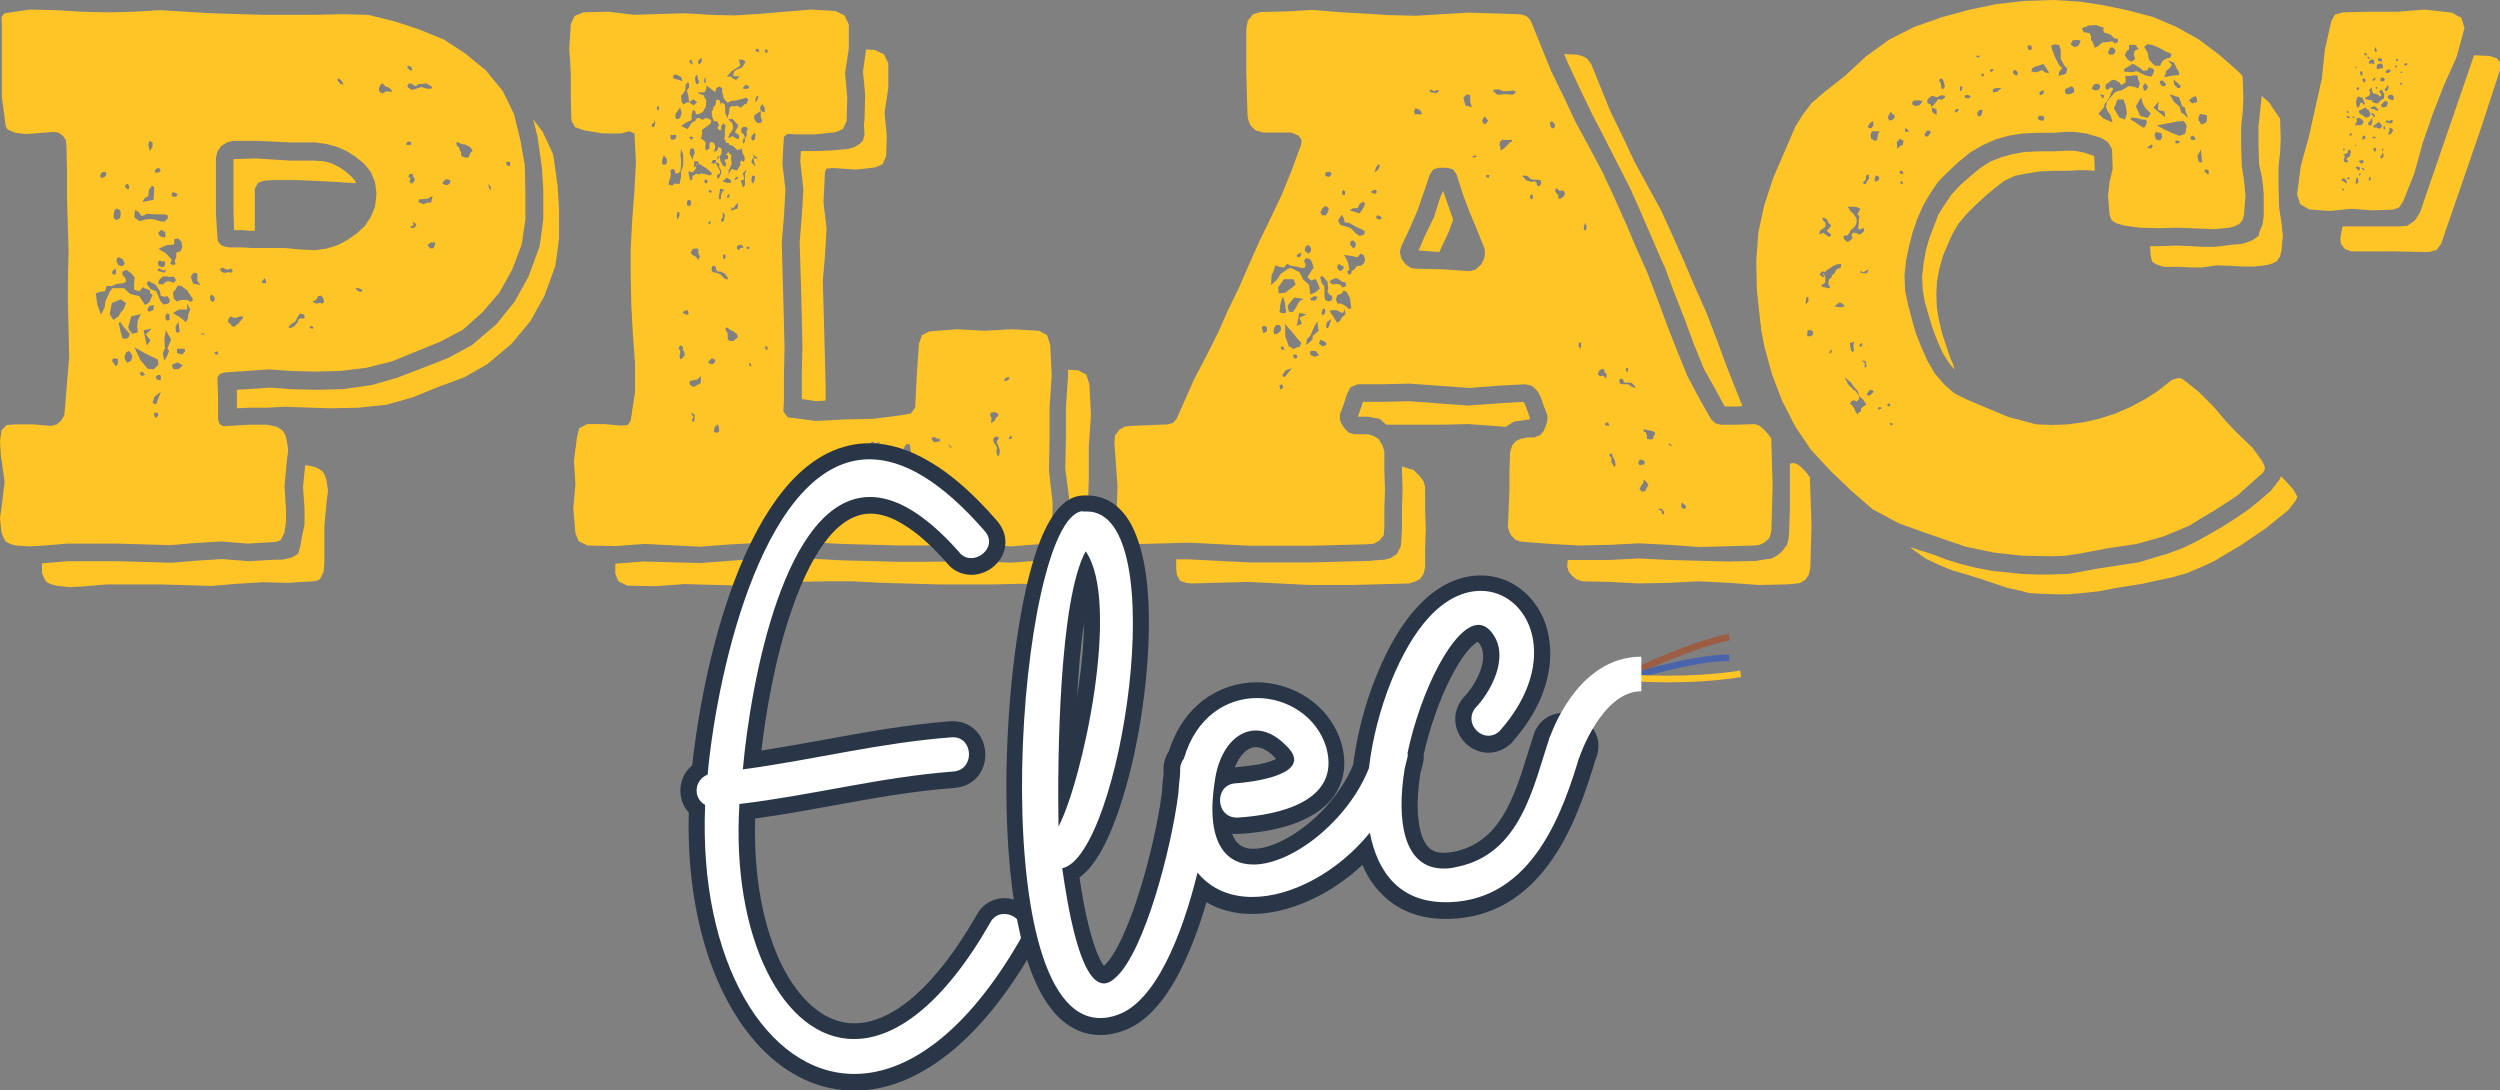
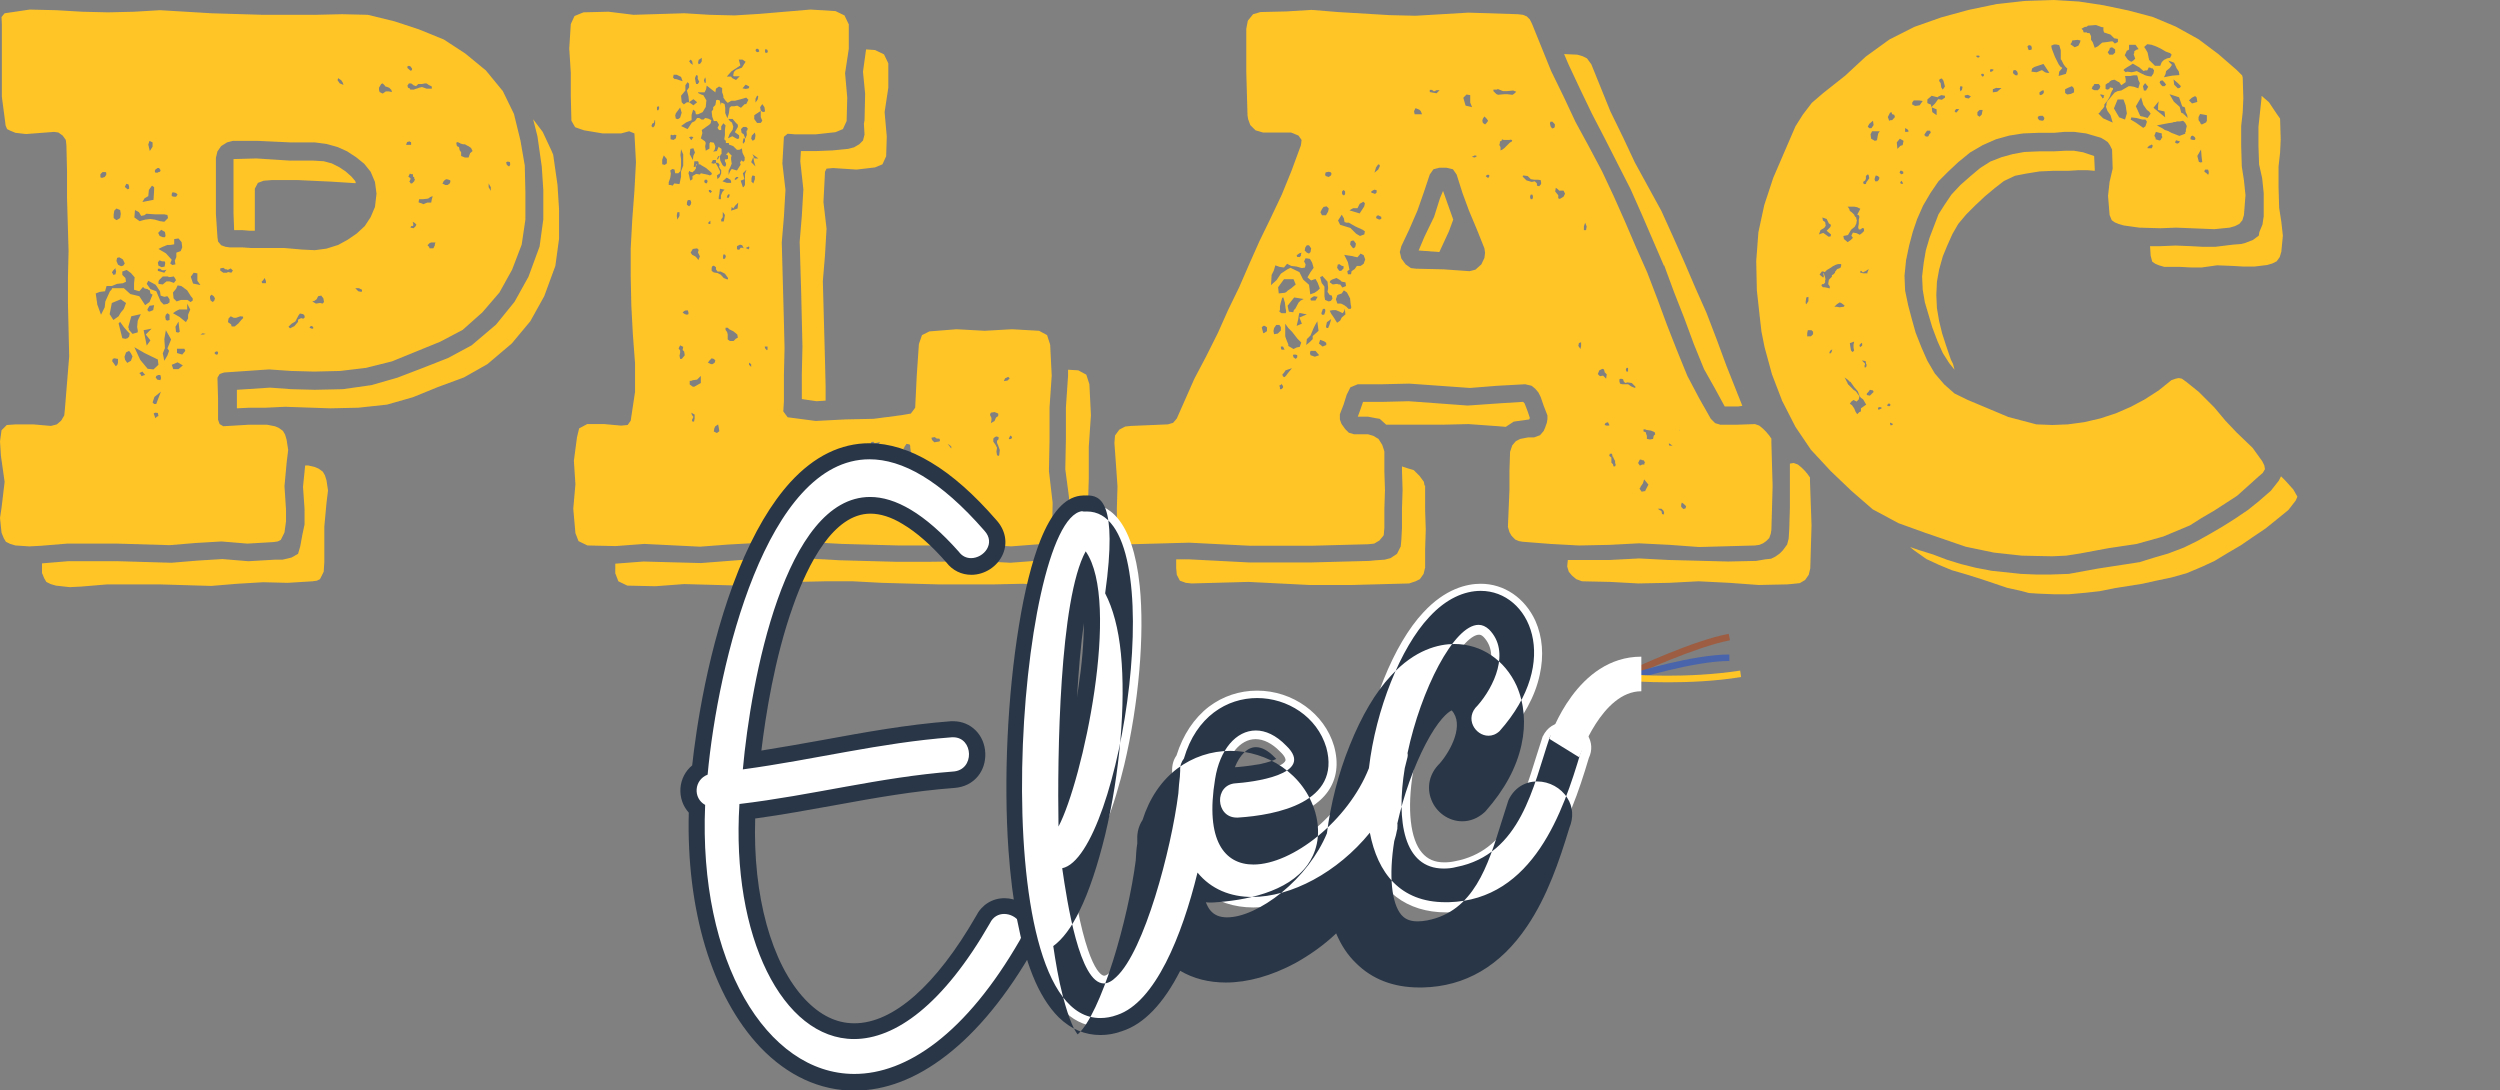
<svg xmlns="http://www.w3.org/2000/svg" version="1.1" id="Calque_1" x="0px" y="0px" viewBox="0 0 809.4 353" style="enable-background:new 0 0 809.4 353;" xml:space="preserve">
  <rect x="0" y="0" width="809.4" height="353" fill="#808080" stroke="none" />
  <style type="text/css">
	.st0{fill:#9C5D42;}
	.st1{fill:#4964AA;}
	.st2{fill:#FFC527;}
	.st3{fill:#FFFFFF;}
	.st4{fill:#293647;}
	.st5{fill:none;stroke:#222221;stroke-width:6;stroke-miterlimit:10;}
</style>
  <g>
    <g>
      <path class="st0" d="M529.4,218.5l-0.9-1.9c0.8-0.4,19.9-9.3,31.2-11.4l0.4,2.1C549,209.4,529.5,218.4,529.4,218.5z" />
    </g>
    <g>
      <path class="st1" d="M529,220l-0.6-2c0.8-0.3,19.7-6.1,31.5-6.1v2.1C548.4,214,529.2,220,529,220z" />
    </g>
    <g>
      <path class="st2" d="M539.9,220.9c-6.9,0-11.5-0.4-11.6-0.4l0.2-2.1c0.2,0,17.6,1.4,34.9-1.3l0.3,2.1    C555.1,220.6,546.4,220.9,539.9,220.9z" />
    </g>
    <g>
      <path class="st2" d="M170.1,62.3v8.8l-1.2,8.1l-3.1,8.1l-4.1,7.4l-5.5,6.4l-6.4,5.7l-7.2,3.8l-15.7,6.4l-8.4,2.1l-8.4,1l-8.4,0.2    l-7.4-0.2l-7.2-0.5l-14.6,1l-1.4,0.5l-0.7,1.2l0.2,6.9v6.7l0.5,1.4l1.2,0.7l8.4-0.5h5.7l2.6,0.5l1.2,0.5l1.4,1l0.7,1.2l0.5,1.7    l0.5,3.3l-0.5,4.1l-0.7,7.6l0.5,7.6v3.8l-0.5,3.6l-1.2,2.4l-1,0.5l-1.4,0.2l-8.4,0.5l-8.4-0.7l-8.4,0.5l-8.4,0.7l-16.9-0.5H21.7    l-8.4,0.7l-3.8,0.2L5,176.6l-1.7-0.5l-1.4-0.7l-0.7-1.2l-0.7-1.7L0,167.7l0.5-3.3l1-8.4l-1.2-8.4L0,142.9l0.5-3.6l1.7-1.7l2.9-0.2    h5.7l5.7,0.5l1.9-0.5l1.4-1.2l1-1.7l0.2-1.9l1.4-17.2L22,98.3v-8.6l0.2-8.4l-0.5-17.2v-8.6L21.5,47l-0.2-1.7l-1-1.4l-1.4-1    l-1.4-0.2L11,43.2l-2.6,0.2L5,43l-1.7-0.7l-1-0.5l-0.5-1.2l-0.2-1.7l-1-7.6V7.9L0.5,5.5l1-1.2l8.1-1.2l8.6,0.2l8.4,0.5l8.4,0.2    l8.4-0.2l8.4-0.5l16.7,1l16.7,0.5h16.9l8.6-0.2l8.4,0.2l8.6,2.1l7.9,2.6l8.1,3.3l6.9,4.5l6.7,5.5l5.5,6.7l3.6,7.4l2.1,8.6l1.4,8.1    L170.1,62.3z M105.2,153.9l-0.7-1.2l-1.4-1l-1.2-0.5l-2.1-0.5h-1l-0.7,6.9l0.5,7.2v5l-0.7,3.3l-0.7,3.8l-0.7,2.4l-2.1,1.2    l-2.9,0.7H89l-8.6,0.5l-8.4-0.7l-8.1,0.5l-8.4,0.7l-17.2-0.5H22l-8.4,0.7v3.1l0.7,1.7l0.7,1.2l1.4,0.7l1.7,0.5l4.5,0.5l3.8-0.2    l8.4-0.7h16.7l16.9,0.5l8.4-0.7l8.4-0.5l7.9,0.2l8.1-0.5l1.4-0.2l1-0.5l1.2-2.4l0.2-3.1v-11.5l0.7-7.6l0.5-4.1l-0.5-3.3    L105.2,153.9z M35.6,94.3l0.5-0.5l0.2-0.5h3.8l2.1,1.9l2.9,0.7l1.9,2.9l1.4-1l1-2.4L48.7,95l-0.2-1L48,93.8l-0.2-0.2l-1-0.2    l-0.5-0.5l-1.2,1.4l-1.7-0.5v-2.1l0.2-1.9l-1.2-1.4l-1.4-1l-1.4,0.5V89l1,1l0.2,1.2l-1,0.5l-1.9,0.2l-1.7,0.7h-1.7l-0.5,1.7    l-1.7,0.2L31,95l0.5,3.6l1.2,3.3l1.2-2.4l0.2-1.9L35.6,94.3z M33.9,57.3l0.5-0.7v-0.7l-0.2-0.2h-1l-0.7,0.7v1l0.5,0.2L33.9,57.3z     M38.4,102.4l0.7-1.2l1-1.2l0.7-1.9l-1.7-1.2l-2.9,1.2l-0.7,3.6l1.2,1.9L38.4,102.4z M36.7,89l0.7-0.2l0.2-1l-0.2-0.5v-0.5    l-0.7,0.7l-0.5,0.7l0.2,0.2L36.7,89z M37,116l-0.5,0.2l-0.2,0.7l0.7,1l0.5,0.7l0.5-0.5l0.2-0.7v-1.2L37,116z M37.7,71.3l1.2-0.7    l0.2-1.4L38.9,68l-1.2-0.5L37,68.2l-0.2,1.2v1.2L37.7,71.3z M37.9,83.5l-0.2,1l0.5,1.2l1,0.5l0.7-0.2l0.5-0.7L39.8,84l-1.2-0.7    L37.9,83.5z M41.3,109.5l0.5-0.5l0.2-1l-0.7-0.7l-1.2-1.4l-1.2-1.7l-0.5,0.5l1.2,4.8l1,0.2L41.3,109.5z M41.3,61.3l0.5-0.2v-0.7    l-0.2-0.7l-0.7-0.2l-0.5,1L41.3,61.3z M41.8,113.6l-1,0.5l-0.5,1.4l0.2,1l0.7,1l1.2-0.7l0.5-1.4l-0.5-1L41.8,113.6z M45.6,101.7    l-3.1,0.7l-1,3.6l0.2,0.2v0.5l1.2,1.4l1.7-0.5v-0.7l-0.2-1l0.2-2.1L45.6,101.7z M47,71.1l1.7-0.2l1.4,0.2l1.7,0.5l1.4,0.2l1.2-1.2    l-0.2-1l-1-0.2h-2.9l-2.9-0.2l-0.7,0.5l-1,0.2l-0.7-1.2L43.7,68l-0.2,2.4l1.7,1.2L47,71.1z M51.3,118.1l-0.2-1.7l-4.3-2.1    l-3.3-1.9l1.9,4.1l2.4,2.9l1.9,0.2L51.3,118.1z M46.1,120.3l-1,0.5l0.5,0.5l0.2,0.5l0.5-0.2l0.7-0.2L46.1,120.3z M49.9,61.6v-1    l-0.7-0.5l-1,1.4L48,63.5l-1.2,0.7l-0.7,1.2l3.6-0.7L49.9,61.6z M47.2,108.3l1.9-1.9l-2.6,0.5l1,5l1.2-1.7L47.2,108.3z M54.2,95.9    l-1,0.2L52,95.7l-0.2-1.4l-1.4-2.1L48,90.9l-0.5,1l1.2,1.7l1.9,0.7l1.4,3.3l1,1l1.2-0.2l0.7-0.5v-1L54.2,95.9z M49.9,98.8L48.4,99    l-0.7,1.2l0.2,0.5l0.5,0.2l1.2-0.5L49.9,98.8z M49.4,47.5v-1.4l-1-0.5L48,46.8l0.5,2.1L49.4,47.5z M49.4,130.3l0.5,0.5h0.7    l0.5-1.4l1-2.6l-2.1,1.7L49.4,130.3z M50.3,133.6l-0.5,0.2v0.2l0.5,1.4l0.5-0.5l0.5-0.2l-0.2-1L50.3,133.6z M51.1,55.8l0.7-0.2    l0.2-0.5l-0.5-0.7h-0.5l-0.7,0.5l-0.2,0.5l0.2,0.5H51.1z M51.1,121.5l-0.5,0.2l-0.2,0.5l0.5,0.7l1,0.2l0.2-0.5v-0.5l-0.2-0.7H51.1    z M52.3,84.5l-0.7-0.2l-0.5,0.7l0.2,1l1,0.5l1-0.2l0.2-1.2l-0.2-0.5H52.3z M53.2,88.3l0.7-1l-0.7,0.2h-0.7l-0.7-0.5h-0.7v0.7    l0.7,0.2L53.2,88.3z M52.7,76.8h0.7l0.2-0.5l-0.2-1.2l-1.2-0.7l-1,1l0.5,1L52.7,76.8z M52.7,79.9l-1.4,0.7l2.4,1.4l1.9,2.1    l-0.5,1.2l0.7,0.5l1-0.2l-0.2-1.2l0.5-1.2v-1.4l1.4-0.5l0.5-1.2l-0.2-1.7l-1-1.2l-1.4,0.2v1.7l-1.2,0.2h-1L52.7,79.9z M57,90.7    l-0.7-1.2l-1.2,0.2h-0.5l-0.2-0.2h-1.7l-1.2,1.2l-0.2,0.5v0.7l1.4,0.2l1.2-1h1l1.4,0.5L57,90.7z M53.7,106.9l-0.5,2.9l0.2,2.9    l-0.7,1.7l0.5,2.4l1-1.7l0.5-1.4v-0.2l-0.5-0.7l1.2-2.9L53.7,106.9z M54.2,101.4l-0.5,0.5l-0.2,0.7l0.2,1l0.5,0.2l0.7-0.2v-1.7    L54.2,101.4z M56.3,63.7H57l0.5-0.7L57,62.5l-0.7-0.2h-0.5l-0.2,0.5v0.7L56.3,63.7z M55.6,118.1l0.5,1.4h1.7l1.4-1.2l-1.7-1    L55.6,118.1z M61.8,95.9L60.6,94l-1.9-1.4l-1.2-0.2L57,93.5l-1,1.2l0.2,1.9l1,1l1.4-0.5h2.1l1,0.7l0.7-0.5v-0.7L61.8,95.9z     M60.6,98.3v1.9H58l-1,0.5l-1,0.7l2.1,1.2l2.1,1.7l0.7-1.2v-1.2l0.7-1.7L60.6,98.3z M58.2,107.4l-0.2-1.4l-0.2-1.9l-1,1.7l0.2,1.7    l0.7,0.2L58.2,107.4z M59.7,112.9h-2.4v1.4l1.7,0.5l1-1.2L59.7,112.9z M63.9,90.9v-2.4l-1.2-0.2l-0.7,1l-0.2,0.2v0.2l0.7,2.1    l2.4,0.5L63.9,90.9z M64.9,108.3h1l0.7-0.2l-1-0.2L64.9,108.3z M69.2,95.9l-0.7-0.5L68,95.9v0.7l0.2,0.7l0.7,0.5l0.5-0.5l0.2-0.7    L69.2,95.9z M70.4,113.8h-0.5l-0.5,0.5l0.5,0.5h0.5l0.2-0.5v-0.2L70.4,113.8z M115.5,75.6l2.6-2.4l1.9-2.9l1.4-3.3l0.5-4.3    l-0.5-3.8l-1.4-3.3l-2.1-2.6l-2.6-2.1l-2.9-1.9l-3.1-1.4l-3.6-1l-3.8-0.5H94l-10.7-0.5h-7.9l-1.9,0.5l-1.9,1.2l-1.2,1.7l-0.5,2.1    v18.1l0.5,7.6l0.2,1.4l1,1.2l1.4,0.5l1.4,0.2h4.1l2.9,0.2h10.7l5.7,0.5l4.1,0.2l3.8-0.5l3.8-1.2l3.1-1.7L115.5,75.6z M74.9,88.3    l0.5-0.7l-0.7-0.7l-1,0.5l-0.2-0.2H73l-0.7-0.5l-1,0.2v0.7l1,0.7h1.2l0.2-0.2H74L74.9,88.3z M77.8,102.4l-1.4,0.5h-0.7l-1-0.5    l-0.7,0.7l-0.2,1.2l1,0.7l0.2,0.7h1l1.2-1l1-1.2l0.5-0.5v-0.5L77.8,102.4z M75.6,69l0.2,5.5h2.6l2.4,0.2h1.7V61.1l1-1.9l1.9-0.7    l2.6-0.2h8.4l10.7,0.5l7.9,0.5h0.2l-0.2-0.7l-1.2-1.4l-1.9-1.7l-2.1-1.4l-2.4-1.2l-2.6-0.7l-3.3-0.2h-7.6L83,51.3l-7.4,0.2V69z     M92.3,131.7l14.6,0.5l9.1-0.2l9.3-1l8.4-2.4l8.1-3.3l8.4-3.1l7.6-4.3l7.9-6.7l6-7.2l4.5-8.1l3.6-9.8l1.2-8.8v-9.5l-0.5-7.9    l-1.4-9.8l-0.5-1.2l-2.9-6.2l-3.1-4.1l1.4,5.5l1.4,9.8l0.5,7.6v9.5l-1.2,8.8l-3.6,9.8l-4.5,8.1l-6,7.4l-7.9,6.7l-7.6,4.1l-8.4,3.3    l-8.1,3.1l-8.4,2.4L111,126l-9.1,0.2l-7.6-0.2l-6.9-0.5l-10.7,0.7v6l4.1-0.2h5.2L92.3,131.7z M85.7,90l-0.5,0.7l-0.5,0.5l0.2,0.5    h1.2v-0.7L85.7,90z M98.1,101.7l-1-0.2l-0.5,0.7l-1,1.9l-1.2,0.7l-1,1l0.5,0.5l1.4-0.7l1.2-1.4v-0.7l1-0.5l0.7,0.2l0.5-0.5    l-0.2-0.7L98.1,101.7z M100.7,105.5l-0.5,0.5l0.2,0.2l0.5,0.2h0.5v-0.5l-0.2-0.2L100.7,105.5z M104,95.7l-1,0.2l-0.5,1l-0.7,0.5    l-0.7,0.2l1.2,0.7l1.2-0.2h0.2l0.7,0.2l0.5-0.5l-0.2-1.2L104,95.7z M110.5,26l-1-0.7l-0.2,0.5V26l0.7,1l1.2,0.5l-0.2-0.7L110.5,26    z M115,93.3l1,1l1,0.2l0.2-0.2v-0.5l-1-0.5H115z M126.2,28.6l-0.2-0.2l-1.4-0.5v-0.2l-0.7-0.7l-0.5,0.2l-0.7,1.2v0.7l0.2,0.7    l1,0.5l1-0.7h1l1,0.2l-0.2-0.7L126.2,28.6z M133.1,46.5v-0.5h-0.2l-0.2-0.2h-0.2l-0.7,0.2l-0.2,0.5v0.2l-0.2,0.2h1.7L133.1,46.5z     M132.9,22.9l0.5-0.2v-0.5l-0.5-0.7l-0.5-0.2l-0.5,0.2V22L132.9,22.9z M136.5,28.2h0.2l1.4,0.5h1.7v-0.7l-1-0.5l-0.7-0.5h-0.5    l-1,0.2h-1.2l-0.7,0.7l-0.5-0.2h-0.2l-0.2-0.2l-0.7-0.5h-0.7l-0.5,0.7l0.2,0.7l0.5,0.2l0.2,0.2v0.2h1.2l0.5-0.2l0.7-0.2l0.5-0.2    L136.5,28.2z M133.4,59.4l0.7-0.7l0.2-0.5V58l-0.2-0.2v-0.5h-0.2l-0.2-0.2v-0.7h-0.5l-0.5-0.2l-0.5,1l0.7,0.5V58l-0.2,0.5    l-0.2,0.2l0.5,0.7H133.4z M133.6,71.8l0.2,0.7V73l-0.2,0.2h-0.5l-0.2,0.5l1,0.2l0.7-0.7l0.2-0.5l-0.5-0.5L133.6,71.8z M139.6,65.6    l0.2-1l0.2-0.7v-0.5l-0.2,0.2l-0.5,0.2l-0.7,0.5l-1.7,0.2h-1.2l-0.2,1l0.5,0.2l0.7,0.2l0.2,0.2h0.2l1.2-0.5h1L139.6,65.6z     M141,78.5h-1.4l-0.5,0.2l-0.7,0.7l0.5,0.5l0.2,0.5h1.2l0.5-1V79L141,78.5z M144.6,58l-0.5,0.2l-0.5,0.5l-0.2,0.5l-0.2,0.2l1,0.5    h0.7l0.7-0.5l0.2-0.5v-0.5l-0.5-0.2L144.6,58z M153,48.9l-0.5-1l-0.7-0.5l-1-0.5l-0.2-0.2h-0.7l-0.7-0.2l-1-0.5l-0.5,0.2l0.2,1    l0.2,0.2l0.5,0.2l0.2,1l0.5,0.7v1.2l1.2,0.5h1.2l0.5-1.4L153,48.9z M158.2,59.4v1.2l0.7,1.2v-1.2L158.2,59.4z M165.1,52.5    l-0.7-0.2l-0.5,0.2v0.2l0.2,0.7l0.7,0.5l0.2-0.2l0.2-0.5L165.1,52.5z" />
      <path class="st2" d="M208.6,176.1l-9.3,0.7l-9.1-0.2l-2.9-1.4l-1-2.6l-0.7-7.9l0.7-7.9l-0.5-7.6l1-7.6l0.7-2.9l2.6-1.4h5.5    l5.5,0.5l2.1-0.2l1-1.4l1.4-9.3v-9.3l-0.7-9.3l-0.5-9.3l-0.2-9.3v-9.3l0.5-9.3l0.7-9.3l0.5-9.3l-0.5-9.3l-1.7-0.7l-2.6,0.7h-6    l-6-1l-2.9-1l-1.2-2.1l-0.2-7.9v-7.6l-0.5-7.9l0.5-7.9l1.2-2.6l2.9-1.2l8.1-0.2l8.1,1l16.5-0.5l8.1,0.5l8.1,0.2l8.1-0.5l16.5-1.4    l8.1,0.5l2.9,1.4l1.4,2.9v7.9l-1.2,7.9l0.7,7.9l-0.2,7.6l-1.2,2.6l-2.4,1l-6.4,0.7h-6.7l-2.4-0.2l-1.2,1l-0.5,8.6l1,8.6l-0.5,8.6    l-0.7,8.4l0.7,25.8l0.2,8.4l-0.2,8.6v8.6l-0.2,3.3l1.4,1.9l9.1,1.2l9.5-0.5l9.3-0.2l9.1-1.2l2.9-0.5l1.4-1.9l0.5-10.3l0.7-10.3    l1-2.9l2.4-1.2l8.8-0.7l9.1,0.5l8.8-0.5l8.8,0.5l2.6,1.4l1,3.1l0.5,10l-0.7,10.3v10.3l-0.2,10.3l1.2,10.3l-0.2,10.3l-1.2,2.4    l-2.9,0.7l-9.1,0.7l-9.3-0.5l-9.1,0.2h-18.4l-18.1-0.5l-9.3-0.5h-9.1l-9.1,0.2l-9.1,0.5l-9.3,0.7L208.6,176.1z M352.2,165.1    l1.2,10.3l-0.5,10.3l-1.2,2.4l-2.9,0.7l-8.4,0.7l-9.3-0.5l-9.1,0.2h-18.4l-18.1-0.5l-9.3-0.5h-9.1l-9.1,0.2l-9.1,0.5l-9.3,0.7    l-18.1-0.5l-9.3,0.7l-9.1-0.2l-2.9-1.4l-1-2.6v-3.1l9.1-0.7l18.6,0.5l18.1-1.4h17.9l9.1,0.5l18.4,0.5h9.3l18.1-0.2l9.3,0.5    l9.3-0.7l3.8-0.2l3.3-0.5l1.7-1l0.7-2.6l0.2-3.1v-13.1l-1.2-9.1l0.2-10v-10l0.7-10.3v-1.9l3.3,0.2l2.6,1.4l1,3.1l0.5,10l-0.7,10.3    v10.3L352.2,165.1z M210.9,40.8l0.5,0.5l0.5-0.5l0.2-0.7v-1.2h-0.2v0.2l-0.2,0.7l-0.5,0.2L210.9,40.8z M212.8,35.6l0.2,0.2    l0.2-0.2l0.2-0.5v-0.5l-0.2-0.2l-0.5,0.2V35.6z M214.5,53.2l0.7,0.2l0.7-0.5v-1.4l-1-1.2l-0.5,1.4V53.2z M216.4,59.9h0.7l0.7,0.2    l0.5-0.7l1.7,0.2l0.5-2.4v-1.7l0.7-1.9v-3.6l-0.7-1.7l-0.2,1.9l0.2,1.4v1.9l-0.2,1.9l-0.7,0.7h-1l-0.2-1.2l-0.7-0.2l-0.7,0.5    l0.2,1l-0.2,1.4l-0.5,1.4V59.9z M217.1,45.1l1,0.2l0.7-0.5l0.2-1l-0.5-0.2l-0.7,0.2l-0.5-0.2l-0.2,0.2V45.1z M217.9,25.1l0.5,0.5    h0.5l2.1,0.7l-0.5-1.4l-1.4-0.7h-1L217.9,25.1z M220.7,36.5l-0.5-1.7l-1.4,1.9l-0.2,0.7l0.2,1l0.7,0.2l0.7-0.5L220.7,36.5z     M219.3,71.1l0.7-1.2v-1.2h-0.7l-0.2,1.2L219.3,71.1z M221.7,115l-0.2-1.2l-0.5-0.5l0.2-1l-1-0.5l-0.5,1l0.5,0.7v0.7l-0.2,1l0.2,1    h0.5l0.2-0.2L221.7,115z M220.5,31l0.2,2.1l0.7,0.7l1-0.7h0.7l1.4,1l1.2-1l-1.2-1l-1.4,1l-0.2-1.9l-0.5-1.9l0.7-1v-1.2l-0.5-0.5    l-0.7,1v1.7L220.5,31z M228.8,27.7l-0.2,1.2l-0.5,1H226v0.2l1,0.5l0.7,0.2l1,1.7l-0.2,2.1l-1,1.7L226,37h-0.7l-0.2-1l-0.7-0.5    l-0.5,1.7v1.7l-1.7,0.7l-1.7,1.2l2.1,1l1.4-2.1l1-0.5l0.7-1h0.7l0.7,0.5h0.7l0.5-0.5l1,0.2l1,0.5l-0.2,1l-0.5,0.5l-1,0.7l-1.4,1    l0.2,1l-0.5,1.7l1.4,1v0.2l0.2,0.2l-0.2,1.2l0.2,1.4l1.2-0.7v-1.7l0.2-0.2v-0.2l1.2,0.2l0.5,1.2l-0.2,1l-0.5,0.7l1.2-0.2l0.5-1.2    v-0.2l1,0.7v1.7h-0.2l-0.2,0.5l-0.7,0.2l-0.5,1.2h-1.2l-0.5,1l0.7,0.2l0.7-0.2l0.7,1.2l0.7,1.4v0.7l-1,0.7l0.2,1.2l0.7-0.7    l0.5-1.2v-1l-0.5-0.7l-0.2-0.5l0.2-0.5l-0.5-0.7h-0.7v-1l0.7-0.2l0.5-1.2l0.2,1.7l0.7,1.4l0.5,0.5h0.5l0.2-0.7l-0.2-0.7l-0.2-0.2    v-0.7h0.5l0.5-0.2v-1l-0.7-0.5l0.5-0.2l0.2-0.5l1.2,1.2l-0.2,0.5v0.7l0.2,1.4l-0.5,1.2l-0.5,1v1.4l0.5-1.2l0.5-0.7l1.7,0.5    l1.2-1.9l-0.2-0.7l0.5-0.7l0.5,0.5l0.5-0.5v-1l-0.7-1.4l-0.2-1.4h-0.2l-0.2,0.2l-0.5,0.2h-0.7l-1.2-1.2l-1.4-0.5v-0.5H235v-0.7    l-0.5-0.5l0.2-1.4v-1.7l0.2-1.4l-0.7-0.7l-0.7,1v1.2h-0.7l-0.5-0.7l0.5-1l-0.7-1.2h-1l-0.5-1.4l-0.2-1.7l0.5-0.7v-0.7l0.7-0.7    l0.2-1v-0.5l0.5-0.2l0.7,0.2l0.2,0.7l0.2,1v-0.5l0.2-0.5l1,0.5l0.2,1.2v1.7l0.7,1.7l0.5-1.7l0.2-1.7l0.5-0.5h1l1-0.2l1.2,0.7    l1.2-1.2h0.5l0.7-1.4l-0.7-0.7l-1.7,0.5l-1.9,0.5h-1.2l-1.2,0.7l-0.7-0.7l-0.7-1v-0.5l-0.2-0.7l-0.2-0.5v-1.4l-1-0.5l-1,0.7    l-0.2,1.2L228.8,27.7z M222.9,101.2l-0.2-0.7h-0.7l-0.5,0.2l-0.5,0.5l0.7,0.5l0.7,0.2l0.5-0.2V101.2z M223.1,66.8l0.5-0.5l0.2-0.7    l-0.2-0.7l-0.5-0.2l-0.5,0.2l-0.2,0.7v0.7L223.1,66.8z M226.9,56.1l2.4,0.5l0.5,0.2l0.5-0.2l0.2-0.5l-0.5-0.5l-1.4-1.2l-1.7-1    l-0.2-0.2h-0.5v-0.5l-0.2-0.5h-1.2l-0.2,1.9l0.7-0.2v0.7l-0.2,0.2l-0.2,0.5v-0.2l-0.7,0.7l-0.7-0.2l-0.2-0.2h-0.2l-0.2,0.7    l0.2,0.7l0.2,1l0.2,0.7l0.7-0.5v-1l1.2-0.7l1.2,0.2L226.9,56.1z M223.1,19.8l0.5,0.7l0.7,0.5l-0.2-1.2l-0.5-0.5L223.1,19.8z     M224.5,44.4l-0.7-0.2l-0.7,0.2l0.7,1L224.5,44.4z M224.5,48l-1,0.2l-0.2,1.7l1,1.9l0.2-1.4l0.5-1L224.5,48z M226.9,121.7    l-1.2,1.2l-1.4,0.2l-0.5,0.2h-0.5v1.2l1,0.7h0.5l2.1-1.2V121.7z M226,81.8v-0.2l0.2-0.7l-0.5-0.5l-1.4,0.2l-0.7,1.2l0.5,0.7l1,0.5    l0.5,0.5l0.5,0.7l0.5-1.2L226,81.8z M225,134.3l-1.2-0.7l0.2,0.7l0.5,0.7l-0.5,1l0.2,0.5h0.5l0.2-1V134.3z M225,25.3l0.2,1.2    l0.2,0.7h0.5l0.5-0.7l-0.5-1v-1l-0.5-0.2L225,25.3z M225.7,53.2l-0.5,0.7l0.2-0.7H225.7z M226,20.3l0.2,0.5l0.5-0.2l0.5-0.7v-1.2    l-1,0.7L226,20.3z M227.9,26l0.2,0.7l0.2,0.2l0.2-0.2v-1l-0.2-0.7L227.9,26z M229.1,58.7l-0.2-0.5h-0.7l-0.2,0.5l0.2,0.5l0.5,0.2    l0.2-0.2L229.1,58.7z M229.8,71.6l-0.5,0.5v0.2l0.2,0.2h0.5v-1H229.8z M230.7,117.9l0.7-0.5l0.2-0.7l-0.5-0.5l-0.7-0.2l-0.7,0.7    l-0.5,0.7l1,0.5H230.7z M230,62.5l0.5-0.5l-0.5-0.5h-0.5V62L230,62.5z M234.3,90l1.2,0.5l0.2-0.2V90l-1-1.4l-1.4-0.7h-1l-0.5-0.7    v-0.7l-0.7-0.5l-0.5,0.2l-0.2,0.5v1l0.7,0.5l1.2,0.2l1,0.5L234.3,90z M232.9,139.6l-0.2-1.2l-0.2-1l-1,0.7v0.2l-0.2,0.2l-0.2,1.2    l1,0.5L232.9,139.6z M233.1,61.1l-0.2,1.7l-0.2,1v0.7h0.7v-1.2l0.5-1.2l0.7-0.7L233.1,61.1z M234.3,71.8l0.2-1l0.2-1.2l-0.7-1v1.7    l-0.5,0.7v0.7H234.3z M236.7,58.7l-0.2-0.5l-1.2-0.7l-1.4,1.2l1.4,0.5h1.4V58.7z M234.1,83.8h0.5l0.2-0.2L235,83l-0.2-0.5    l-0.5-0.2l-0.2,0.5V83.8z M238.9,109.3l-0.2-1l-1.2-1l-1.4-0.7l-0.5-0.5h-0.7v0.7l0.5,0.7l0.2,0.7v1.7l0.7,0.5h1.2l0.7-0.7    L238.9,109.3z M235.3,24.8h1.4l0.2,0.2v0.2l1.4,0.7l1.2-1.2h-1.9l-0.2-0.2v-0.2l0.2-1l0.7-0.7l1.9-0.7l1.2-1.9l-1-0.7h-1.2    l0.5,1.9l-2.9,1.9L235.3,24.8z M236,62.8l-0.5,0.5l-0.2,0.7h0.7l0.2-0.7V63L236,62.8z M237.4,41l-0.2,1l-1,1.4l-0.5,1.4l1.4-0.7    l1.2,0.7l0.5,0.2l0.5-0.2v-1l-1.4-1l1-1.7v-0.7l-0.7-0.7l-1-1.2h-1.4l0.5,0.7l0.7,0.5L237.4,41z M237.4,67.5l-0.5-0.5l-0.2,1.2    l2.1-0.7l0.2-1.9l-1,1L237.4,67.5z M238.6,58l0.5-0.7h-0.7l-0.5,0.5v0.5L238.6,58z M240.8,80.4l-0.5-1l-0.7-0.2l-1,0.5v1l0.7,0.2    l0.5-0.7h0.5L240.8,80.4z M241.2,56.3l0.5-1.4l-1.2,1.2L241,58l-1.2,0.5l0.7,2.1h0.2l0.5-0.7V56.3z M241.7,42.5v-0.2h0.2l0.2-0.7    l-0.5-0.5h-1l-0.7,0.7l0.2,1.2l0.7,0.5l0.5,1.4l0.5-1.2L241.7,42.5z M242.4,27.9l-1-0.5l-1,1.2l1,0.2l1-0.2l0.2-0.5L242.4,27.9z     M240.5,46.3l0.2,0.2l0.5-0.7v-1h-0.5l-0.2,1V46.3z M242.2,80.7h0.2l0.2-0.5v-0.2l-0.2-0.2l-1,0.5l0.5,0.2L242.2,80.7z     M243.2,117.9l-0.7-0.5v0.7l0.7,0.7V117.9z M243.2,44.9l0.5,0.7l0.7-0.5l0.2-1.2l-0.2-1l-1,1L243.2,44.9z M243.2,52.5l1.4,1.4    l-0.5-1.7l-0.2-1.4L243.2,52.5z M243.2,58.7l0.7,0.7l0.5-1.4v-1l-0.7-0.2l-0.2,0.2l-0.2,0.7V58.7z M245.5,51.3l-1.9-1.4l0.7,1.4    H245.5z M244.1,38.4l1,1.4h1.2l0.5-0.7l-0.5-1.2v-2.1l0.7,0.5l0.7-0.2l-0.2-1.4l-0.7-1l-0.7,1l0.2,1.2l-2.1,1.4V38.4z M244.6,16.2    l0.2,0.5l0.5,0.2l0.5-0.2v-0.2l-0.2-0.5l-0.2-0.2h-0.5L244.6,16.2z M244.6,33.2l0.7-1l0.2-1l-0.2-0.2h-0.2l-0.5,1V33.2z     M247.7,16.9l0.2,0.2h0.5l0.2-0.5l-0.2-0.5l-0.5-0.2l-0.2,0.2V16.9z M248.6,112.2h-1v0.2l0.2,0.5l0.5,0.5l0.2-0.2V112.2z     M274.6,48.2l1.9-0.5l1.7-1l1.2-1.2l0.5-1.9l-0.2-3.6l0.2-1l0.2-8.6l-0.7-7.2l1-7.2l2.9,0.2l2.9,1.4l1.4,2.9v7.9l-1.2,7.9l0.7,7.9    l-0.2,6.4l-1.2,2.6l-2.4,1l-6,0.7l-7.6-0.5l-2.1,0.2l-0.5,1l-0.5,9.8l1,8.6l-0.5,8.6l-0.7,8.4l0.7,25.8l0.2,8.4v4.5l-2.9,0.2    l-4.8-0.7V121l0.2-8.8L259.4,95l-0.5-16.7l0.7-8.4l0.5-8.6l-1-9.1l0.2-3.3h5.2l5-0.2L274.6,48.2z M277.7,150.3l0.5,0.7h1.2l1-0.2    l-0.5-0.7l-0.2-0.2l-0.5-0.2l-1-0.2L277.7,150.3z M282,143.9l1,0.2l1.2,0.2l0.7-1.2l-0.7,0.2l-1,0.2l-0.5-0.5l-0.7,0.2V143.9z     M292.5,145.1l1,1.9l2.1,0.5l-0.7-1.2l-0.2-1.4v-0.5l-0.2-0.5l-1-0.2l-0.7,1v0.2L292.5,145.1z M296.8,163h0.7l0.7-0.5h-0.7    L296.8,163z M299,151.5l0.2,0.7l0.7,0.2l0.5-0.5l0.2-0.5l-0.5-1l-0.7-0.5l-0.5,0.7V151.5z M301.6,142l0.2,0.5l0.7,0.7l1.2-0.2h0.2    l0.2-0.2l0.2,0.2v-0.7l-0.2-0.2v-0.2L304,142h-0.7l-0.7-0.5l-1,0.2V142z M301.6,168.7l0.5,0.2h0.5l0.2-0.7l-0.2-0.2h-0.7l-0.2,0.5    V168.7z M305.2,158.4l0.7,0.7h0.2l0.2,0.5l0.2,0.2l1-0.2l1.4-1l0.5-0.7l0.2-0.5l0.5-0.5l-0.2-0.5l-0.7-0.2l-0.5,0.5h-1.7l-1.2-0.2    l-0.2,0.5l-0.5,0.5V158.4z M306.9,143.9l0.5,0.5v0.2h0.2l0.2,0.5h0.2v-0.5l-0.5-0.5h-0.2v-0.2H306.9z M320.5,134.3l0.5,1v0.7    l-0.2,1l1.2-0.7l0.5-1.2h0.2l0.5-0.5v-0.7l-1.2-0.5l-1.2,0.2L320.5,134.3z M322.8,143.4v-0.7l0.5-0.5v-0.7l-0.7-0.2l-0.5,0.2    l-0.5,0.5v1l0.7,1l0.5,1l-0.2,1.2l0.2,1.2l0.5,0.2l0.2-0.2l0.2-1.7l-0.5-1.4L322.8,143.4z M325,123.4l1.2-0.2l0.7-0.7l-0.5-0.5    l-1,0.5L325,123.4z M327.1,141l-0.5,1l0.2,0.2h0.2l0.5-0.2l0.2-0.5l-0.2-0.2L327.1,141z" />
      <path class="st2" d="M493,175.4l-1.2-0.2l-1.2-0.5l-1.2-1.2l-0.7-1.2l-0.5-1.7l0.5-11.9v-6.2l0.2-6.2l0.7-2.1l1.2-1.4l1.4-0.7    l2.6-0.5h1.9l1.9-0.7l1.2-1.4l0.5-1.2l0.5-1.4l0.2-1.2v-1.2l-1.2-3.1l-1-2.9l-0.7-1.4l-1-1.2l-1.2-1l-2.1-0.5l-9.1,0.5l-8.8,0.7    l-19.6-1.4h-0.2l-8.4,0.2h-8.1l-2.4,1l-1.2,2.4L435,131l-1.2,3.1v1.7l0.5,1.4l1.2,1.7l1.2,1.2l1.7,0.5h4.5l1.7,0.5l1.7,1l1.2,1.9    l0.7,2.1v6.4l0.2,6.2l-0.2,6.2v6l-0.2,2.4l-1.4,1.7l-1.7,1l-1.9,0.2l-18.6,0.5h-19.6l-19.8-1l-18.4,0.5l-1.4-0.2l-1.7-0.7    l-1.4-1.4l-0.5-2.6v-6.9l0.2-6.9l-0.5-7.2l-0.5-6.9l0.2-2.4l1.4-1.9l1.9-1l1.9-0.2l11.9-0.5l1.7-0.5l1.2-1.4l5.7-12.9l3.8-7.2    l3.8-7.6l3.3-7.4l3.6-7.4l3.3-7.6l3.3-7.4l3.6-7.4l3.6-7.6l3.1-7.6l3.1-8.4l0.2-1.7l-1-1.4l-2.4-1h-9.1l-2.4-0.7l-1.7-1.7    l-0.7-1.9l-0.2-1.2l-0.2-6.9l-0.2-7.2V9.3l0.5-2.6l1.7-2.1l2.4-0.7l8.4-0.2l8.1-0.5l8.6,0.7l16.7,1l8.4,0.2l16.9-1h0.5l15.7,0.5    l1.7,0.2l1.2,0.5l1,1l0.7,1.4l6.2,15.3l4.1,8.4l3.8,8.1l4.3,7.9l4.3,8.1l3.8,8.1l3.6,8.1l3.6,8.4l3.6,8.1l3.3,8.6l3.1,8.4l3.3,8.4    l3.3,8.1l3.8,7.2l3.8,6.7l1.4,1.4l1.7,0.5h5.5l5.7-0.2l1.4,0.5l1.2,1l1,1l1,1.2l0.7,1v1.2l0.2,7.2l0.2,6.9l-0.2,7.4l-0.2,6.9    l-0.2,1.2l-0.5,1.4l-1,1l-1,0.7l-1.2,0.5l-1.4,0.2l-18.1,0.5l-9.5-0.7l-10-0.5l-9.5,0.5l-9.8,0.2h-0.2l-9.1-0.5L493,175.4z     M461.2,157.2l-0.2-1.2l-1.4-1.9l-1.9-1.9l-1.7-0.5l-2.1-0.7v1.2l0.2,6.4l-0.2,6.2v6.2l-0.2,3.8l-0.2,2.1l-1.2,2.4l-2.1,1.4    l-1.9,0.5l-2.9,0.2l-2.1,0.2l-18.9,0.5h-20l-19.3-1h-4.3v2.9l0.2,2.1l1,1.9l1.9,0.7l1.9,0.2l18.4-0.5l19.8,1h13.6l18.6-0.5    l2.1-0.7l1.4-0.7l1.2-1.7l0.5-2.1v-6l0.2-6.2l-0.2-6.2V157.2z M409,105.5l-0.5,0.5l0.5,1.9l0.5-0.2l0.7-0.5v-1.2l-0.7-0.5H409z     M413.3,90.7l1.4-2.1l2.1-1.4l1-0.5l2.9,1.4l1.2,2.4l1.9,1.7l0.2,1.4l0.2,1.7l1.4-0.5l1-0.7l0.7-0.7l-0.7-1.9l-0.7-1.2l-1.4,0.5    l-1.2-1l1-1.7l1-1.4l-0.5-1.7l-0.7-1.2l-1.4-0.2l-0.5,1l0.5,1l-0.2,1l-1,0.2l-1.7-0.5l-1.7-0.2l-1.4-0.7l-1,1.2l-1.4-0.2l-1.4-0.5    l-0.5,1.7l-0.7,1.4l-0.2,3.3L413.3,90.7z M414.7,105.9l-0.5-0.7h-1l-0.7,1l-0.2,1l0.2,1l1.2-0.2l1-1V105.9z M418.1,93.3l1.4-1.2    l-0.7-1.7h-3.1l-1.9,2.6L414,95l1.9-0.2l0.5-0.2l0.5-0.5L418.1,93.3z M416.4,100.7l-0.2-1l-0.2-1.7l-0.5-1.7h-0.2l-0.2,0.2    l-0.5,1.7l-0.2,1v1l-0.2,0.7l0.7,0.5h1.4L416.4,100.7z M414.7,124.6l-0.5,0.2l0.2,0.7v0.5h0.5l0.5-0.5V125l-0.5-0.7L414.7,124.6z     M415.4,112.2h-0.7v0.5l0.2,0.5h1L415.4,112.2z M415.7,120.7l-0.5,0.5v0.2l0.2,0.5l0.5,0.2l0.5-0.5l0.5-0.7l1.4-1.7l-2.1,0.7    L415.7,120.7z M418.3,107.4l-1.2-1.2l-1-1.4v4.1l0.5,1.4l0.5,1.2v0.5l1.7,1l1-0.5l1-0.2l0.5-1.4l-1.2-1.2L418.3,107.4z     M417.3,100.9l1.4,0.2l0.2-0.7l0.5-0.5l1-1.9l0.7-0.7l1-0.5l-3.1-0.5l-1.9,2.4l-0.2,0.2v0.2l0.2,1L417.3,100.9z M419.5,114.8h-0.7    l-0.2,0.2l0.2,0.7l0.7,0.5l0.5-0.5V115L419.5,114.8z M420.7,83.3l0.5-0.5v-0.5l0.2-0.5l-0.7,0.2l-0.7,0.5l-0.2,0.2l0.2,0.5H420.7z     M420.7,102.8l2.4-1l-2.4-0.5l-0.2,0.7l-0.2,1.4l-0.5,2.1l1.7-0.7L420.7,102.8z M423.8,82.1l0.5-0.5l0.2-1.2l-0.7-1h-0.7l-0.5,0.7    l-0.2,1l0.7,0.7L423.8,82.1z M425,109.8v-1l1.9-1.7l-0.2-1.4l-0.2-1.7l-0.7,1.2l-0.5,1l-1,2.4l-1.2,1.2l-0.2,1.9l1.2-1L425,109.8z     M424.3,113.6l-0.2,0.7l0.2,0.7l1.4,0.5l1.4-0.5l-1.2-1.4H424.3z M424.3,96.6v0.5l0.2,0.2h1.4l0.7-1.2l-1.2-0.2L424.3,96.6z     M427.4,110l-0.2,0.7l-0.2,0.5l1.2,1l1.2-0.5V111l-0.7-0.5L427.4,110z M428.8,92.8v3.1l0.2,1.2l1.2,0.5l0.7-0.2l0.5-0.7l-0.2-1    l-0.7-0.2l-0.7-1l0.2-1.2l-0.2-2.1l-1.7-1.9l-0.2,0.2l-0.5,0.2l0.5,1.9L428.8,92.8z M429.3,69.7l0.7-1.2l0.2-1l-0.7-0.7l-1,0.2    l-0.5,0.7l-0.5,1l0.5,1H429.3z M428.3,100l-0.5,1.4l0.2,0.5h0.7l0.2-0.5l0.2-0.7L429,100H428.3z M430.2,57.3l0.7-0.5l0.2-0.5    l-0.2-0.5l-0.7-0.2l-1,0.2l-0.2,0.7l0.2,0.5L430.2,57.3z M429.3,105.7l0.2,0.5h0.5l0.5-1.2l0.5-1.7l-1.4,1L429.3,105.7z     M430.7,90.9l-0.2,0.5l1,0.7l1.4-0.2l0.5,0.2h0.5l0.7,1l1.2-0.5l-0.2-1.2l-1.2-0.2l-0.5-0.5l-1.2-0.7l-1.4,0.5L430.7,90.9z     M435.2,100.7l-0.5,0.7l-1-0.5l-1.2-0.5h-1l-1,0.2l0.5,1l0.7,1l1.2,1.9l1-0.7l0.5-1l1.2-1l-0.2-1.9L435.2,100.7z M437.1,96.6    l-1-1.9l-1-0.7l-0.7,1l-1.4,0.5l-0.5,1.4l0.5,1.4h1.2l1,0.5l0.7,0.5l0.7,0.7h0.7l0.2-0.5l-0.2-1L437.1,96.6z M434.3,87.6l0.7-0.7    v-0.7l-0.7-0.2l-0.7-0.5l-0.5,0.2l-0.2,1l0.7,1H434.3z M438.8,73.3l-2.1-1.2h-0.7l-0.7-0.2l-0.2-1.2l-0.7-1.2l-1.2,1.9l0.7,1.4    l3.3,1l1.9,1.9l1.2,0.7l1.4-0.5l0.2-1l-0.7-0.5L438.8,73.3z M434.8,63.2h0.5l0.2-0.5V62l-0.5-0.5l-0.5,0.5v0.7L434.8,63.2z     M440.5,82.1l-1,1.2l-1-0.2l-0.7-0.2l-1.4-0.2l-1.2-0.2l1.2,2.4l0.5,2.4l-0.7,0.5l0.2,1h1l0.2-1l1-0.7l0.7-1h1.2l1-0.7l0.5-1.4    l-0.5-1.4L440.5,82.1z M441.7,66.8l0.2-1l-0.5-0.5l-1.2,0.7l-0.7,1.4h-1.4l-1.2,0.7l3.3,1L441.7,66.8z M438.3,80.4l0.5-0.5l0.2-1    l-0.7-1h-0.5l-0.5,0.2l-0.2,1l0.7,1L438.3,80.4z M487.5,138.2l2.6-1.7l1.4-0.2l3.6-0.5l0.2-0.5l-0.7-2.1l-1-2.6l-0.5-0.5l-7.9,0.5    l-10,0.7l-19.1-1.4l-8.1,0.2h-6.7l-1,2.9l-0.7,1.9h3.3l2.6,0.5l1.2,0.2l2.1,1.9H467l8.4-0.2l9.8,0.7L487.5,138.2z M445.7,61.6    l-0.7-0.2l-1,0.5v0.5l0.7,0.2l0.5,0.2l0.5-0.5V61.6z M446.7,53.9v-0.5l-0.5-0.2l-0.7,1l-0.5,1.7l1.2-1L446.7,53.9z M447.2,70.2    l-1-0.5l-0.5,0.2l-0.2,0.7l1,0.5l0.7-0.2V70.2z M475.8,87.8l1.9-0.5l1.9-1.7l1-2.1l0.2-1.7l-0.2-1.4l-2.4-6l-2.6-6.2l-2.1-5.7    l-1.9-6l-1.2-1.7l-2.1-0.5H466l-1.9,0.5l-1.2,1.7l-1.9,5.7l-2.1,6l-2.6,6l-2.6,5.5l-0.5,1.9l0.5,2.1l1.4,1.9l1.7,1.2l1.7,0.2    l8.8,0.2L475.8,87.8z M460,36l-0.5-0.5l-1.2-0.5l-0.5,1l0.2,1h2.4L460,36z M466,81.6l3.1-6.7l1.4-3.8l-3.3-9.3l-1,2.4l-1.9,6    l-3.1,6.4l-1.9,4.5L466,81.6z M464.3,29.6l-0.7-0.5h-0.7v0.7l1,0.2l1.2,0.2l1-1h-1L464.3,29.6z M476,33.2v-2.4l-1.2-0.2l-1,1v0.2    l0.7,2.4l2.1,0.5L476,33.2z M476.5,50.8l1,0.2l0.7-0.5l-0.7-0.2L476.5,50.8z M481.8,39.1l-0.5-0.7l-0.7-0.7l-0.5,0.7l-0.2,0.7    l0.2,0.7l0.7,0.5l0.5-0.5L481.8,39.1z M482,56.6h-0.5L481,57l0.5,0.5h0.5l0.2-0.5v-0.2L482,56.6z M489.9,29.3l-1.9,0.2h-1.4    l-1.7-0.7l-0.2,0.2h-1.2v0.5l1,1h0.2l0.2,0.2l2.1-0.2h1l1.7,0.2l0.7-0.5l0.5-0.5L489.9,29.3z M488.7,45.3h-1.9l-0.5-0.2l-0.2,0.5    l-0.5,0.2v0.5l-0.2,0.7l0.2,0.2l0.2,0.5v1l0.5-0.2L487,48l1.9-1.9l0.5-0.2l0.2-0.5l-0.5-0.2L488.7,45.3z M498,58.2h-1.2l-1.2-0.2    l-1-1l-1.4-0.2L493,57v0.2l1.2,1.2l1.7,0.5l1-0.2l0.7,0.7v0.7l0.7,0.2l0.5-0.5l0.2-0.5l-0.2-1L498,58.2z M496.1,63h-0.5l-0.2,0.5    v0.5l0.2,0.5h0.5l0.2-0.5v-0.5L496.1,63z M502.8,39.6l-0.2-0.2H502l-0.2,0.5l0.2,1l0.5,0.7l0.7-0.2l0.2-0.5v-0.7l-0.2-0.2    L502.8,39.6z M504.9,61.8l-0.5-0.5l-0.7-0.5l-0.2,1.2l1,1.2v1l0.5,0.2l1.2-0.7l0.5-1l-0.5-1H504.9z M507.8,20.8l3.8,8.1l3.8,7.9    l4.1,7.9l8.4,16.5l3.6,8.1l7.2,16.7h0.2v0.2l3.1,8.4l3.3,8.4l3.1,8.4l3.3,8.1l3.6,6.4l3.1,5.7h4.3l1.4-0.2l-5.2-13.1l-3.1-8.4    l-3.3-8.6l-3.6-8.1l-3.6-8.4l-3.6-8.1l-3.8-8.4l-8.6-15.7l-3.8-8.1l-4.1-8.4l-6.2-15.3l-1.4-1.9l-1.4-0.7l-1.7-0.5l-4.3-0.2    L507.8,20.8z M586.5,170.1l-0.5-14.3v-1.2l-0.7-1l-1-1.2l-1-1l-1.2-1l-1.4-0.5l-1.2,0.2v14.1l-0.2,6.9l-0.2,3.3l-0.5,1.9l-1.4,1.9    l-1,1l-1.4,1l-1.4,0.7l-1.9,0.2l-2.9,0.5l-9.1,0.2l-19.3-0.5l-9.5-0.5l-9.5,0.5h-13.6l-0.2,2.1l0.5,1.7l1,1.2l1.4,1.2l1.9,0.7    l9.1,0.2l9.1,0.5l10-0.2l9.5-0.5l10,0.5l9.5,0.7l9.3-0.2l2.1-0.2l1.9-0.2l1.7-1l1.2-1.7l0.5-2.1l0.2-6.9L586.5,170.1z M511.4,111    h-0.2l-0.2,1l0.7,1l0.2-1v-1.2L511.4,111z M512.8,73.3v1.2h0.7l0.2-1.2l-0.5-1.2L512.8,73.3z M520.2,121.2l-0.7-0.7v-0.2l-0.2-0.7    l-0.5-0.2l-1,0.5l-0.5,1.2l0.7,0.7l1-0.2l1,1L520.2,121.2z M521.1,137.7l-0.5-1l-0.7,0.2l-0.2,0.2l-0.2,0.5l0.7,0.2h0.5    L521.1,137.7z M522.8,149.1l-0.5-1v-0.2h-0.2l-0.2-1h-0.7l-0.2,0.7l0.7,0.5v1.7l0.5,0.5l0.2,0.7h0.5l0.2-0.5l-0.2-0.7V149.1z     M526.9,123.8l-0.7,0.2l-0.5-0.5l-0.2-0.7l-0.7-0.2l-0.5,0.2v0.7l0.2,0.7l0.7,0.2h1.9l1,0.7l1.2,0.5l0.2-0.2v-0.2l-1.2-1.2    L526.9,123.8z M526.6,120.3h0.5v-1.2h-0.5l-0.2,0.5v0.2L526.6,120.3z M531.2,150.6l0.5-0.2h0.7v-0.5l0.2-0.2l-0.5-0.7h-0.5    l-0.2-0.2h-0.5l-0.5,1v0.2l0.5,0.7H531.2z M531.9,156.5l-0.7,1l-0.2,0.5l-0.2,0.2l0.7,1l1-0.2h0.2v-0.2l1-1.9l-1.4-1.7    L531.9,156.5z M534.5,139.4l-1.4-0.2l-0.5-0.2h-0.5v0.7l0.7,0.2l0.2,0.7l0.2,0.5v1l1,0.2l1-0.2l0.2-1l0.5-0.5l-0.2-0.7    L534.5,139.4z M538.6,165.4l-0.7-0.7h-1.2l0.7,0.5l0.5,0.2l0.2,1l0.5,0.2l0.2-0.5L538.6,165.4z M540.5,143.6h-0.2v0.2l0.2,0.5h1    l-0.7-0.5L540.5,143.6z M543.8,139.1l-0.2,0.2h0.2V139.1z M545.2,163.2l-0.7-0.5l-0.2,0.7v0.7l0.7,0.7l0.7-0.2l0.2-0.7    L545.2,163.2z" />
      <path class="st2" d="M623.3,172.5l-8.6-3.1l-8.4-4.5l-6.9-6l-6.7-6.4l-6.4-6.9l-5-7.4l-4.3-8.4l-3.3-8.6l-2.4-8.8l-1-5l-0.5-4.3    l-1-9.1l-0.2-9.5l0.7-9.3l1.9-8.8l2.9-8.8l7.2-16.7l2.4-3.8l2.9-3.8l3.6-3.1l7.2-5.7l6.7-6.2l7.6-5.5l8.1-4.1l8.8-3.1l8.8-2.4    l9.1-1.9l9.1-1L665,0l8.1,0.5l7.9,1.2l8.1,1.7l7.9,2.1l7.4,3.1l7.4,4.1l6.4,4.8l6,5.2l1.7,1.7l0.2,0.7l0.2,6.7l-0.2,4.5l-0.5,4.5    v6.4l0.2,6.7l0.7,4.5l0.5,4.8l-0.5,6.4l-0.5,1.7l-1,1.2l-1.4,0.7l-1.7,0.5l-5,0.5l-12.4-0.5l-5,0.2l-6.9-0.2l-5-0.7l-1.7-0.5    l-1.2-0.5l-1-0.7l-0.7-1.7l-0.5-6.2l0.5-4.5l1-4.3l-0.2-6.2l-0.7-1.4l-0.7-1l-1-0.7l-1.2-0.7l-4.8-1.4l-3.8-0.5h-3.3L665,43h-5    l-5,0.2l-4.5,0.7l-4.3,1.2l-4.3,1.9l-4.1,2.4l-3.8,3.1l-3.3,3.1l-3.1,3.1l-2.6,3.8l-2.4,4.1l-1.9,4.3l-1.4,4.1l-1.2,4.5l-1,4.8    l-0.5,5l0.2,4.8l1,4.8l1.2,4.5l1.2,4.3l1.9,4.8l1.9,4.3l2.4,4.1l3.1,3.6l3.3,2.9l4.3,2.1l13.1,5.5l9.1,2.4l5.2,0.2l5-0.2l5.2-0.7    l5.2-1.2l5.2-1.7l4.8-2.1l4.5-2.4l4.5-2.9l4.1-3.3l1.4-0.5l1-0.2l1,0.2l1.4,1l4.1,3.3l5,5l3.6,4.3l3.6,3.8l5.2,5l3.1,4.3l0.7,1.4    l0.2,1.2l-0.7,1.2l-1.4,1.2l-6.9,6.2l-7.4,4.8l-4.1,2.4l-3.8,2.4l-8.6,3.6l-8.6,2.4l-9.3,1.4l-9.1,1.7l-4.5,0.7l-4.5,0.2l-9.8-0.2    l-9.1-1l-9.1-1.9L623.3,172.5z M584.8,98.5l0.7-1v-1.4l-0.7,0.2l-0.2,1.4v0.5L584.8,98.5z M587,107.4l-0.5-0.5h-1.2l-0.2,1v1h1.2    l0.7-0.7V107.4z M588.9,75.9l1.4-0.5l1.4,1l0.2,0.2h0.7l0.2-0.5v-0.2l-1.4-1.2l1.2-1.2l0.2-0.7l-0.7-0.5l-0.7-1.4l-1.4-0.5l0.2,1    l0.7,0.5l0.2,1.2l-0.5,0.7l-1.2,0.7L588.9,75.9z M593.4,89l0.7-0.7V88l0.2-0.2l0.5-0.7l0.7-0.2l0.2-0.2h0.2l0.2-0.7v-0.5h-1    l-0.7,0.2l-1,0.5l-0.7,0.5l-1.2,0.7l-0.7,0.7l-0.5-0.2h-0.5V88l-0.2,0.2l-0.5,0.7l1.2,1l0.2-0.5l-0.2-0.7v-0.2h0.2l0.2,0.7    l0.2,0.5V90l0.2,0.5h-0.2v1l-0.5,0.5h-0.5l-0.2,0.5l0.5,0.5h0.5l1,0.2l0.7,0.2v-0.7l-0.5-0.7l0.2-1.4l1-1V89z M593.2,113.1    l-0.7,0.5l-0.2,0.5v0.2l0.2,0.2l0.5-0.5L593.2,113.1z M597,99.3l0.2-0.5H597l-0.2-0.2l-0.7-0.5l-0.5-0.2l-1,0.7l-0.7,0.7h0.7    l1,0.2L597,99.3z M596.8,76.4l0.2,1l1.2,1l1-0.7l0.7-0.7l-0.5-0.7l0.5-1l1.2,0.2l1,0.5l0.7-0.5l0.7-0.7V74l-0.5-0.2l-0.7,0.5h-0.5    l-0.2-0.7l0.2-1.2v-1.2l0.2-1l-0.2-0.5l-0.5-0.2l1-1.9l-1-0.5l-1-0.2h-2.1l0.5,0.7l0.2,0.7l0.7,0.5l0.7,0.7l0.2,0.5l0.5,0.5v0.5    l0.2,0.2l-0.2,1.2l-0.5,1l-1.2,1l-1,1.7L596.8,76.4z M604.2,131l-1-1.7l-0.7-0.5l-0.5-0.7l-0.5-1.4l-1.2-1.4l-1.2-1.7h-0.2    l-0.7-0.7l-1-0.7l1,1.9v0.2l2.1,2.1h0.2l0.5,0.5l1,1.4l-0.2,1l-0.7,0.7l-1-0.5l-0.7,0.5l-0.5,0.7l0.7,0.5l0.7,1l0.5,1.2l0.5,0.7    l0.7-0.7l0.5-0.2v-1L604.2,131z M600.1,112.6v-1l0.2-1l-1.4,0.5l0.2,1.4l0.2,1l0.5,0.5l0.5-0.5L600.1,112.6z M602.7,111l-0.7,0.7    l0.2,0.7l0.7-0.5v-0.7L602.7,111z M603.2,88.5h1.4V88l0.2-0.2l0.2-0.7l-1,0.7h-0.2l-0.2,0.2l-0.5,0.2l-0.5-0.5h-0.2l-0.2,0.5    L603.2,88.5z M604.2,117.9l-0.2-1l-1.2-0.2l1,1v0.5l-0.2,0.2l0.2,0.7l0.5-0.5V117.9z M603.2,58.9l0.2,0.7h0.7l0.2-0.7l0.2-0.2    l0.7-1l-0.2-1l-0.2-0.2h-0.2l-0.5,0.5v1l-0.2,0.2v0.2L603.2,58.9z M606.6,126.9l-0.2-0.5l-1-0.2l-0.5,0.7l-0.5,0.5v0.5l1,0.2    L606.6,126.9z M604.7,41l0.5,0.5h0.7l0.7-1l-0.2-1.4l-1.2,1L604.7,41z M606.1,42.5l-0.5,1l0.2,1.4l1.2,0.7l0.7-0.2l0.2-1.2l0.2-1    l0.5-0.7H606.1z M607.8,58.7l0.5-0.5l0.2-0.7L608,57l-0.7-0.2l-0.2,0.5l-0.2,0.7l0.2,0.7H607.8z M609.2,132l-0.5-0.2h-0.2L608,132    v0.2l0.2,0.5l1-0.5V132z M613.5,37.9l-0.2-0.7l-0.5-0.2h-0.2l-0.2-0.7l-0.5,0.2l-0.7,1.4l0.2,0.5l0.2,0.7l0.5-0.2h0.5L613.5,37.9z     M611.3,131.5h0.5l0.2-0.2v-0.5l-0.5-0.2l-0.5,0.5v0.2L611.3,131.5z M612.8,137.2l-0.5-0.2l-0.2-0.2l-0.2,0.2v0.2l0.2,0.5h0.2    l0.5-0.2V137.2z M616.3,45.6l-1.2-0.7l-1,1.2l0.2,2.1l1-1l0.7-0.2L616.3,45.6z M616.1,55.6l-0.2-0.2l-0.5-0.2l-0.2,0.2l-0.2,0.5    l0.5,0.5h0.2l0.5-0.2V55.6z M616.1,59.2l-0.2-0.2l-0.2-0.5l-0.5,0.5l0.2,0.5h0.7V59.2z M616.8,42.7h0.7l0.5-0.2l-0.5-0.7l-0.5-0.2    l-0.2-0.2V42.7z M743.8,160.8l-0.5,1.2l-2.4,3.1l-3.8,3.1l-3.6,2.9l-4.3,2.9l-3.8,2.6l-4.1,2.4l-4.3,2.6l-4.1,1.9l-5,2.1l-5,1.4    l-4.8,1l-4.5,1l-8.8,1.4l-5,1l-4.5,0.5l-5.5,0.5H665l-5-0.2l-3.1-0.2l-2.6-0.7l-4.5-1l-8.6-2.9l-4.5-1.4l-4.8-1.4l-4.1-1.7    l-4.1-1.9l-4.1-2.9l-1.2-1l2.9,1l4.5,1.4l4.5,1.7l4.5,1.4l4.8,1.2l5.2,1l9.5,1l4.8,0.2h5l5.7-0.2l9.3-1.7l13.6-2.1l4.5-1.4    l4.8-1.4l5-1.9l4.3-2.1l4.3-2.4l4.1-2.4l3.8-2.4l4.3-2.9l3.6-2.9l3.8-3.3l2.6-3.3l0.7-1.4l1.4,1.4l2.6,2.9L743.8,160.8z     M619.2,33.9h0.2l0.2,0.2l0.5,0.2l1.4-0.2l1-1.4l-1.2-0.2h-1.7l-0.5,0.7V33.9z M627.1,91.2l-0.2,4.3l0.2,4.3l0.7,4.1l1,4.1    l1.4,4.3l1.4,4.1l0.7,1.4l0.5,1.9l-1.7-2.1l-2.1-3.3l-1.7-3.8l-1.7-4.5l-2.4-8.1l-0.7-4.1l-0.2-4.3l0.5-4.3l0.7-4.1l1.2-4.1    l2.9-7.6l2.1-3.3l2.1-3.1l2.9-3.1l3.3-2.9l3.1-2.6l3.3-2.1l3.6-1.4l3.6-1l3.8-0.7l4.8-0.2h4.8l3.6-0.2h2.9l2.9,0.5l3.6,1.2    l0.2,4.3v0.5l-2.4-0.2h-2.9l-3.3,0.2h-4.8l-4.5,0.2l-4.3,0.7l-3.6,0.7l-3.6,1.7l-3.1,2.4l-3.1,2.6l-3.1,2.9l-2.9,2.9l-2.6,3.1    l-1.9,3.3l-1.7,3.8L629,83l-1.2,4.3L627.1,91.2z M623,43.7l0.5,0.5h0.7l0.2-0.2l0.2-0.5l0.5-0.5l-0.2-0.7h-1l-0.7,1L623,43.7z     M624,33.4l1.2,0.5v0.5l0.2,0.2l0.2,1.7l1.4,1v-1.9l-1.7-0.7l1.2-1.2l1-1.4l1.2,0.2l1-0.7V31l-1.2-0.2l-1,0.5l-0.2,0.2l-1.9-0.5    l-1.4,1.2V33.4z M627.8,26.2l0.5,0.7l0.2,1.4l0.5,0.7l0.7-1l-0.5-1.9l-0.5-0.7l-0.7,0.2L627.8,26.2z M632.8,36l0.5,0.5l0.5-0.5    l0.5-0.7h-1L632.8,36z M634.5,28.6l0.2,1l0.5-0.5l0.2-1l-0.5-0.2h-0.2L634.5,28.6z M636.2,31.5l0.2,0.2l1,0.2l0.7-0.7l-1-0.5    l-1,0.2V31.5z M639.7,18.1l0.5,0.5h0.5l0.2-0.2v-0.2l-0.2-0.2h-0.5L639.7,18.1z M641.9,35.6h-1l-0.7,0.7v1l0.7,0.5l0.7-0.7    L641.9,35.6z M641.4,24.1l0.2,0.5l0.2,0.2l0.5-0.2v-0.5l-0.2-0.2h-0.5L641.4,24.1z M644.3,23.1l0.2,0.2l0.5-0.2l0.5-0.5l-0.5-0.2    h-0.5l-0.2,0.2V23.1z M646.4,28.4l-1.2,0.5v1l1.4-0.2l1.4-1.2H646.4z M651.7,23.4l0.2,0.5l0.7,0.5h0.5l0.2-0.5l-0.2-0.7l-0.5-0.5    h-0.7L651.7,23.4z M656.4,15l0.2,0.7l0.2,0.5h0.5l0.5-0.2v-0.7l-0.2-0.5l-0.7-0.2L656.4,15z M658.6,21.7l-0.7,0.5l-0.2,1l1.7,0.2    l1.7-0.7l1,0.7l0.7,0.2h0.7l-1.9-2.9L658.6,21.7z M661.9,38.2l-0.5-0.7h-1l-0.5,0.2l-0.2,0.5l0.5,0.7l1,0.2l0.5-0.2L661.9,38.2z     M660.7,30.8l0.5-0.2l0.5-0.5v-0.7l-0.2-0.2l-0.5,0.2l-0.7,0.5v0.7L660.7,30.8z M664.1,14.8l0.2,1l1,2.6l1.2,2.4l0.5,0.7l0.7,0.5    l-1,1.2l-0.2,1.4l2.4-0.7v-0.2l0.2-0.5l0.2-1l-0.7-0.7l-0.5-0.7l-0.7-1.4l-0.2-0.2v-2.9l-0.5-1.7l-1-0.2H665L664.1,14.8z     M669.6,28.4l-1,0.5v1.2l0.7,0.5l1.2-0.2l1-0.5v-1l-0.2-0.5l-0.5-0.5L669.6,28.4z M670.3,14.3l1.4,1l1.2-0.5l0.5-1l0.2-0.7l-1-0.2    l-1.7,0.2l-0.2,0.7L670.3,14.3z M673.9,9.3l0.5,0.5l0.2,0.7h1l0.2,0.2h0.7l0.5,1v1.2l0.5,0.7l0.2,0.5l0.5,1.4l1-0.5l1.4-1.2    l1.7-0.2l1.2-0.2h0.5l0.7,0.7l1-0.5v-1l-1.2-0.2l-1.2-1.2l-2.1-0.7l-0.2-0.7v-1h-0.5l-1.9-0.7l-2.6,0.2l-0.2,0.2h-0.2v0.2H675    L673.9,9.3z M679.1,29.3l0.7-0.7l0.2-0.7l-0.5-0.7h-1.4l-0.2,0.2v0.2l-0.5,0.5v0.2l-0.2,0.5h0.2l0.2,0.2l0.5,0.2H679.1z     M685.8,26.5l-1.2-0.7l-1,0.2l-0.7,0.5v0.2l-0.5,0.2l-0.7,0.5v1.4l0.5,0.2h0.2l0.5-0.2l0.2-0.5l1,0.2v0.5l-0.2,0.2l-0.5,1    l-0.2,0.7l-0.2,0.5l-0.7,1.2l-1,1.2v0.7l-0.5,0.7l-0.5,0.5l-0.5,0.7l-0.5,0.5h0.2l1.4,1.4l3.1,1.4l-0.7-2.4l-1-1.4l-0.5-1.4    l0.2-0.5v-0.7l0.2-0.2v-0.2l2.4-2.9l1-0.5l1.2-0.2l2.4-1.4h0.5l1.2,0.2l1.4,0.5l0.5-1.7l-0.5-1l-0.2-1l-0.2-0.5h-1.2l-1,0.2h-1.7    l0.2,1v1l-1.4,1l-0.7-1L685.8,26.5z M679.8,30.5l0.5,0.7l0.2,0.2l0.2,0.5l0.2-0.2h0.2v-0.5l0.2-0.2l-0.2-0.2H681l-0.5-0.2H679.8z     M682.9,17.7h1.2l0.7-0.7v-1l-1-0.7l-0.7,0.2l-0.2,0.7l-0.5,0.7L682.9,17.7z M688.6,36.7l-0.2-1.2l-0.2-1.4l-0.7-1.9h-1.9    l-1.2,2.9l1.7,2.9l1.9,0.7L688.6,36.7z M687.7,22.9l0.5,0.5l0.5-0.2l1.4,0.2l1-0.2l0.7-0.2l1.9,1h0.2l0.2,0.2l0.5,0.2l0.7,0.2    l1.2,0.2l0.7-1l0.2-1l-0.5-0.7h-0.5V22l-0.7-0.2l-0.5,1h-0.7l-0.5,0.2l-1.4-1.2l-2.1-1.2l-0.7,0.5l-1.2,0.7l-1,0.7V22.9z     M687.9,17.9l1,1.4l0.7,0.5l0.5,0.2l0.7-0.5l0.5-0.5l-0.5-1.4l0.2-0.5v-0.5l0.7-0.5l0.7-0.2l-1-1.4h-2.1V16l-0.2,0.2l-0.5,0.2    L687.9,17.9z M695.1,39.4l-0.5-0.7h-1l-1.9-0.5l-1.7-0.2v0.2l-0.2,0.5l1.7,1l1.7,1.2l0.7,0.5l0.7-0.5L695.1,39.4z M693.9,33.9    l-0.7-2.4l-1.7,2.9l1.4,3.1l0.5,0.2h0.2l1.7,0.5l1-1.4l-0.5-0.7l-0.7-0.5L693.9,33.9z M694.1,29.3h0.7l0.7-1.2l-1-1.2l-0.7,1    L694.1,29.3z M694.1,15.3h0.2l1,1.7l0.5,2.4l1.9,1.9h1.7l0.5-1.2l0.7-0.7l1-0.5l1-0.2l0.5-1l-0.5-0.5l-1.4-0.5l-1.7-1L698,15    l-1.4-0.5l-1.4-0.2L694.1,15.3z M697,47l-0.5-0.2l-0.2,0.2l-0.5,0.2l-0.5,0.5V48h1.4v-0.2l0.2-0.2V47z M726.8,78.7l2.6-1l1.9-1.4    l0.2-1.2l1-2.4l0.2-1.4l0.2-1.2v-7.6l-0.5-4.8l-1-4.5l-0.2-6V41l1-9.3V31l2.4,2.1l2.4,3.6l1.2,1.7l0.2,6.7l-0.2,4.3l-0.5,4.5v6.7    l0.2,6.7l0.7,4.5l0.5,4.5l-0.5,5.2l-0.5,1.7l-1,1.4l-1.4,0.7l-1.7,0.5l-4.1,0.5h-3.6l-3.3-0.2l-5.2-0.2l-5,0.7h-3.3l-3.8-0.2h-5    l-1.7-0.5l-1.2-0.5l-1-0.7l-0.5-1.9l-0.2-3.1h3.3l5-0.2l5,0.2l3.6,0.2h4.3l5.7-0.7l2.6-0.2L726.8,78.7z M698.7,35.6v-1.4l0.2-1.4    l-1.7,2.1l3.8,3.1l-0.2-1.9L698.7,35.6z M700.1,44.4l-0.2-0.5v-0.7l-1.9-0.5l-0.5,1.2l0.2,0.5l0.2,0.2v0.5l0.7,0.2l0.5,0.2    l0.5-0.2v-0.2L700.1,44.4z M708,40.8l-0.5-1l-0.7-0.7l-1,0.2h-1l-0.5,0.2h-0.5l-0.5,0.2l-1.4,0.2l-3.6,0.7l1.9,1l0.7,0.5l0.7,0.2    l0.5,0.2L703,43l2.6,1l1.9-0.7v-0.5l0.2-0.2V42L708,40.8z M699.6,27.4l0.5,0.5h0.7l0.5-0.5l-0.5-0.7l-0.7-0.7l-0.7,0.2l-0.2,0.5    L699.6,27.4z M703.9,20.3l-1.9-0.7l0.5,0.7l0.7,0.7l-0.7,1l-1.2,1l-0.2,1l-0.5,1l2.6-0.5l2.4-0.2l-0.2-1.2l-0.7-1L703.9,20.3z     M706.5,34.4l-1-2.9l-3.1-1l1.4,2.4l1.9,1.7l0.5,1.9l0.5,0.2h0.2V37h0.2l1.2,1.2l-0.2-1l-0.5-1V36l-0.2-1.2L706.5,34.4z     M706.1,27.9l-1-1l-1.4-1.2l0.2,1.7l1.2,1.2l0.7-0.2L706.1,27.9z M705.8,45.8l-0.7-0.2l-0.5-0.2l-0.2,0.2l-0.2,0.5l0.2,0.2    l0.5,0.2l0.5-0.2L705.8,45.8z M708.7,32.5l1,1l1.7-0.5l-0.2-1.4l-0.5-0.5l-1,0.5L708.7,32.5z M710.8,44.9l-0.2-0.5l-0.7-0.5    l-0.5,0.2l-0.2,0.5v0.5l0.7,0.2h0.7L710.8,44.9z M713,52.5l-0.2-1.7l-0.2-2.4l-1.2,2.1l0.5,1.9l0.5,0.2L713,52.5z M711.8,38.9    l0.5,0.7l0.2,0.5h0.2v0.2h0.2l1.4-0.7v-0.2l0.2-0.2v-1.9l-1-0.2l-1.2-0.2l-0.5,1L711.8,38.9z M714.9,54.9h-1l-0.2,0.5v0.2l0.7,0.5    l0.5,0.5l0.2-0.5v-0.5L714.9,54.9z" />
-       <path class="st2" d="M797.9,9.1l-2.6,9.5l-4.1,9.1l-3.6,9.3l-3.3,9.5l-2.6,9.5l-3.6,9.1l-1.4,2.1l-2.1,0.7l-6.7,0.2l-6.7-0.5    l-6.9,0.7l-6.7-0.5l-2.9-1.7l-1-3.1l1.2-9.3l2.6-9.3l2.1-9.5l2.1-9.3l1-9.5l2.1-9.3l1.2-2.1l2.6-0.7l8.8-0.2h8.8l8.8-0.7l8.8,1    l3.1,1.7L797.9,9.1z M808.4,18.9l1,1.2v2.6l-6.2,18.9l-6.4,18.6L790.3,79l-1.4,1.9l-2.4,0.7l-11.7-0.2h-13.4l-2.1-0.7l-1.4-1.7    l-0.2-1.9l0.7-3.8h18.6l2.4-0.2l2.4-1.7l1.7-2.6L801,17.9l5,0.2L808.4,18.9z M758.6,57.7l-0.5,0.5v0.2l0.5,0.2l0.7,0.5l0.2,0.2    h0.2l0.2-0.2l-0.2-0.5l-0.5-0.7L758.6,57.7z M758.3,61.1v0.5h0.5l0.2-0.2l-0.5-0.5L758.3,61.1z M759,48.2l-0.2-0.2l-0.2,0.2v0.5    h0.5V48.2z M760.2,48.9l-0.2,0.7l-0.7,0.2l-0.5,0.2v0.5l0.5-0.2l-0.5,1.4l0.2,0.7l0.5,0.2h0.5l0.2-0.2V52l-0.5-0.2l0.2-0.7    l0.5-0.2l0.5-0.5v-0.7h0.2v-0.7l-0.2-0.5h-0.5L760.2,48.9z M760.2,36l-0.2-0.2h-0.2v0.7h0.7L760.2,36z M759.8,37.7l0.2,0.5h1    l-0.5-0.5l-0.5-0.2h-0.2V37.7z M760,57.5l-0.2,0.5h0.7l0.2-0.2v-0.2l-0.2-0.2L760,57.5z M760.7,43.9h0.5l0.2-0.2v-0.5l-0.2-0.2    l-0.5,0.5V43.9z M761.9,37.7l-0.5,0.2l0.5,0.2h0.5v-0.2L761.9,37.7z M762.9,21.5h-0.2l-0.2,0.5l0.2,0.2l0.2-0.2V21.5z M762.6,46.8    l-0.2,0.2v0.2l0.2,0.2v-0.2l0.2-0.2L762.6,46.8z M762.9,38.4l0.2,1l-0.5,0.5v0.7h0.7l0.5-0.2v0.2l1-0.2v-0.2l0.5-0.7l-0.5-0.7    l-1-0.7L762.9,38.4z M764.1,54.6l-0.2-0.5l-0.7-0.2l-0.5,0.2v0.2l1,1L764.1,54.6z M762.9,57.7l-0.2,1v0.7l0.2,0.2l0.7-0.7l-0.2-1    l-0.2-0.5L762.9,57.7z M763.6,29.1l0.2-0.5v-0.2l-0.2-0.2l-0.5,0.2l-0.2,0.5l0.2,0.2H763.6z M763.8,34.4l0.2-0.2v-0.2l0.2-0.7h0.7    l0.2,0.5h0.5v-0.5l-0.2-0.2v-0.2l-0.5-1.2l-1.4-0.5l-0.5,0.7l-0.2,1.4l0.2,1.2l0.5,0.5L763.8,34.4z M767.4,36.5l-0.2-0.2l-0.5-1    l-0.2,0.2l-0.7-0.7l-1.9,1h-0.2V36l0.2,0.7l2.1,1.4l0.7-0.2l0.5-0.2l0.2-0.5V36.5z M763.8,56.8l0.5-0.2v-0.5l-0.5,0.2l-0.2,0.5    H763.8z M764.5,53l0.5-0.2l0.2-0.2V52l-0.5-0.2l-0.5,0.2h-0.5l0.2,0.5L764.5,53z M764.3,24.6h0.2l0.5-0.7v-0.2l-0.2-0.2l-0.2-0.5    l-0.5,0.2v0.5l0.2,0.5V24.6z M764.3,54.2l1,1l0.2-0.2l-0.2-0.5L764.3,54.2z M764.8,26l0.7,0.7h0.2l0.2-0.5l-0.2-0.7h-0.5l-0.2-0.2    l-0.2,0.5V26z M765,44.1v0.2l-0.2,0.2v0.7h0.5v-0.2l0.5-0.2v-0.5h0.2l-0.2-0.2l-0.5-0.2L765,44.1z M766.2,17.4l-0.5-0.2h-0.2    l-0.2,0.2l0.5,0.5h0.5V17.4z M771.9,31.3v-1l-0.2-0.2l-0.5-1l-0.7,0.2l-0.2,0.2l0.2,0.5l0.5,0.5l-0.2,0.7h-0.5l-0.2-0.5l-0.7-0.2    l-0.5-0.2h-0.5l-0.5-1v-1l-1,1l0.5,0.5l-0.2,1l-1,0.7h-0.5V32l0.5,0.2l1,0.2h0.7l0.2,0.7h0.5v0.2l1,0.2l0.5-0.2l0.5-0.7l1.2-0.7    L771.9,31.3z M767.2,19.1l0.2-0.2l-0.5-0.5h-0.7l0.5,0.5L767.2,19.1z M767.4,39.1l-0.7,0.7v0.2l0.2,0.5l0.5,0.2l0.5-0.5l0.2-1    v-1.2L767.4,39.1z M767.2,57.3l-0.2,0.2V58l-0.2,0.2l0.2,0.2h0.5v-1L767.2,57.3z M766.9,20.5h0.2v0.2l0.7-0.2h0.2l0.2,0.2h0.5v-1    l-0.5-0.5h-0.5l-0.7,0.7L766.9,20.5z M769.8,35.8l0.2-0.5l-0.7-0.5v-0.2l-1-0.2l-0.2,0.2l-0.5,0.2v0.5h1l0.7,0.5H769.8z M767.9,26    h0.2l0.5,0.2l0.5-0.7v-0.2l-0.2-0.2L767.9,26z M767.9,37.2h0.2l0.2,0.5l0.5,0.2l0.2-0.2l-0.2-0.5l-0.5-0.5l-0.5-0.2V37.2z     M769.1,44.4l-0.5-0.2l-0.5,0.2v0.2l0.5,0.2h0.5V44.4z M770.7,40.1l-0.2-0.5H770l-1.4,1l-0.2,0.2v0.5h1.2l0.2,0.2l0.7,0.2l0.5-0.5    l0.2-0.7L770.7,40.1z M768.3,48.2l0.5,1l0.5-0.5V48l-0.5-0.2L768.3,48.2z M769.5,16.7v-0.5l-0.5-1l-0.2,0.7v0.7l0.5,0.2    L769.5,16.7z M769.3,28.9l0.5-0.5l-0.2-0.2h-0.5v0.2l0.2,0.2V28.9z M769.5,21v1.2l0.5,0.2l0.5-0.2l0.7-0.2l0.2,0.2V22l0.2-0.2    l-0.2-0.7l-0.2-0.5h-0.7L769.5,21z M771.2,19.8v-0.7H771l-0.2-0.2l-0.5-0.2l-0.5,0.5l0.2,0.5l0.7,0.2H771.2z M770.7,25.5v0.7    l0.5,0.2l0.7-0.2l0.2-0.7l-0.2-0.2l-0.5-0.2H771L770.7,25.5z M771.2,50.1l-0.5,0.5v0.5l0.5,0.2l0.5-0.7v-0.7l-0.5-0.5V50.1z     M772.6,34.6l0.5-1.2l-0.2-0.5l-0.5-0.2l-0.5,0.2l-1,1l0.2,0.7l0.2,0.2L772.6,34.6z M771.2,48.2v0.5l0.2,0.2l0.2-0.2v-0.5    l-0.2-0.2L771.2,48.2z M771.7,41v0.7l0.2,0.2h0.2l0.2-0.5l-0.2-0.2l-0.2-0.5L771.7,41z M773.1,29.1l0.2-1v-0.5h-0.2l-0.5,0.7    l-0.5,0.5v0.5l0.5,0.2L773.1,29.1z M773.4,23.6l0.7-0.7l-0.7-0.5l-0.5,0.2l-0.5,0.5v0.5H773.4z M773.8,39.1h-0.2l-0.2,0.2    l-0.5-0.5l-0.5,0.5l0.2,0.5l0.5-0.2l0.2,0.2l0.7,0.2l0.7-0.5v-0.5l-0.5-0.2L773.8,39.1z M773.1,31v0.7l0.7,0.5l0.7,0.2l0.5-0.2v-1    l-0.5-0.5h-0.7L773.1,31z M774.3,41.5h-0.7V42l-0.2,1l-0.2,0.2v0.2l0.2,0.2l0.7-0.2l0.7-1.2V42L774.3,41.5z M775.5,21.2l-0.2,0.2    l0.5,0.5h0.2v-0.5l-0.2-0.2H775.5z M775.7,19.8h0.5l0.2-0.5v-0.2l-0.2-0.2l-0.5,0.5V19.8z M777.7,23.4l-0.2-0.2h-0.2l-0.2,0.2    l0.2,0.2h0.5V23.4z M777.2,26.7l-0.2,0.2l0.2,0.5h0.5V27l-0.2-0.2H777.2z M778.8,20.5l-0.5,0.2l0.2,0.5h0.2l0.7-0.2v-0.5H778.8z" />
    </g>
    <g>
      <g>
        <g>
          <path class="st3" d="M276.6,350.4c-10.4,0-20.3-4.6-28.5-13.2c-7.4-7.8-13.4-18.7-17.3-31.6c-4-13.2-5.7-27.8-5.1-43.6      c-1.9-1.6-2.9-4-2.7-6.6c0.2-2.6,1.6-4.8,3.7-6.2c3.7-36.5,19.6-103.1,54.9-103.1c12.1,0,25.3,8.1,39.1,24      c2.2,2.4,2.8,5.4,1.6,8.2c-1.3,3-4.5,5.1-7.8,5.1c-2.4,0-4.6-1.1-6.1-3.1c-9.9-11.1-18.8-16.7-26.7-16.7      c-13.5,0-22.4,17.2-27.5,31.6c-6.8,19.3-9.7,41.1-10.8,50.9c8.2-1.2,16.1-2.6,23.8-4c13-2.4,26.5-4.8,40.8-5.9l0,0      c0.2,0,0.4,0,0.5,0c4.9,0,7.6,4,7.7,7.9c0.1,4-2.5,8.2-7.6,8.5c-13.3,1-26.3,3.4-38.9,5.7c-9,1.6-18.3,3.3-27.8,4.5      c-1.2,26.3,5.1,50.2,16.8,62.6c5.4,5.7,11.4,8.6,17.9,8.6c13.5,0,28.3-12.8,41.7-36.1c1.4-2.8,3.9-4.4,6.9-4.4      c2.9,0,5.8,1.6,7.3,4.1c1.5,2.4,1.6,5.3,0.2,8.1l0,0.1l0,0.1c-8.6,15-18,26.4-27.8,34C295.5,346.8,286,350.4,276.6,350.4      C276.6,350.4,276.6,350.4,276.6,350.4z" />
        </g>
        <g>
          <path class="st4" d="M281.5,148.7c10.6,0,22.9,6.7,37.2,23.1c3.8,4.1-0.2,8.9-4.3,8.9c-1.5,0-2.9-0.6-4-2.1      c-11.1-12.5-20.6-17.7-28.7-17.7c-27.6,0-38.6,59.4-41.2,88.2c23.5-3.2,44.1-8.6,67.7-10.4c0.1,0,0.3,0,0.4,0      c6.6,0,7.1,10.7-0.1,11.1c-23.6,1.8-45.5,7.7-69.1,10.5c-2.7,42.9,14,76.1,37.1,76.1c13.3,0,28.8-11,44-37.5c1-2.1,2.8-3,4.6-3      c3.7,0,7.5,3.7,5.2,8.3c-17.6,30.6-36.8,43.5-53.7,43.5c-28.4,0-50.5-36.5-48.3-87.1c-4-2.2-3.6-8.1,0.8-9.8      C232.4,214.9,248.2,148.7,281.5,148.7 M281.5,143.5c-9.3,0-17.9,4.2-25.6,12.6c-6.2,6.8-11.8,16.3-16.7,28.3      c-10.1,25-13.9,52.4-15.1,63.4c-2.2,1.8-3.6,4.5-3.8,7.4c-0.2,3,0.8,5.8,2.7,7.9c-0.4,15.6,1.4,30.2,5.3,43.3      c4,13.3,10.2,24.6,17.9,32.7c8.8,9.2,19.3,14,30.4,14c10,0,20-3.8,29.8-11.4c10.1-7.8,19.7-19.5,28.4-34.8l0.1-0.1l0.1-0.1      c1.8-3.5,1.7-7.4-0.3-10.6c-2-3.3-5.7-5.3-9.5-5.3c-4,0-7.4,2.2-9.2,5.8c-12.9,22.4-26.8,34.7-39.4,34.7c-5.8,0-11.1-2.6-16-7.8      c-10.9-11.6-16.9-33.7-16.1-58.5c8.8-1.2,17.4-2.8,25.8-4.3c13.1-2.4,25.5-4.6,38.7-5.6c3.1-0.2,5.9-1.6,7.7-3.9      c1.6-2,2.4-4.6,2.3-7.3c-0.2-5.9-4.6-10.4-10.4-10.4c-0.2,0-0.5,0-0.7,0l0,0l0,0c-14.4,1.1-28,3.6-41.1,6      c-6.6,1.2-13.4,2.4-20.3,3.5c1.3-10.8,4.2-29.9,10.3-46.9c4.8-13.6,13.1-29.8,25-29.8c3.2,0,6.8,1.1,10.5,3.4      c4.4,2.6,9.2,6.8,14.1,12.4c2,2.6,4.9,4,8.1,4c4.3,0,8.5-2.7,10.2-6.7c1.6-3.7,0.8-7.8-2.1-11c-7.2-8.3-14.3-14.6-21.2-18.7      C294.6,145.6,287.9,143.5,281.5,143.5l0,5.2L281.5,143.5C281.5,143.5,281.5,143.5,281.5,143.5L281.5,143.5z" />
        </g>
      </g>
      <g>
        <g>
          <path class="st3" d="M356.3,332.4c-8.3,0-14.9-6-19.6-17.8c-3.9-9.7-6.5-23-7.6-39.7c-1.6-22.7-0.3-49.6,3.4-72.1      c1.8-11,4.2-20.3,6.8-26.9c3.2-8,6.7-12.2,10.8-12.8c0.6-0.1,1.3-0.1,1.9-0.1c6.5,0,14.7,4.6,17,26.7c1.6,15.9-0.3,38-5,57.9      c-2.8,11.6-8.5,30.7-17.1,35.3c4.8,32,10,33,10.6,33c0.5,0,1.3-0.5,2.1-1.3l0-0.1l0.1,0c8.3-7.6,16.9-39.2,19.2-57.7      c0.1-1.9,0.3-3.8,0.5-5.5c0-0.6,0-1.1,0.1-1.6c-0.1-1.9,0.4-3.7,1.4-5.1c2.1-6.7,5.7-12.1,10.5-15.8c4.5-3.4,9.9-5.2,15.6-5.2      c11.5,0,21.8,7.4,24.9,17.9l0,0c1.6,5.7,0.9,10.7-2,14.8c-5.8,8.1-18.9,10.6-28.9,11.2c-0.2,0-0.4,0-0.6,0c-2.1,0-3.7-0.7-5-1.7      c0.4,3.7,1.4,6.6,3.1,8.6c1.7,2,4.2,3.1,7.3,3.1c0,0,0,0,0,0c5.5,0,12.6-3.1,19.3-8.6c6.9-5.6,12.6-13.1,15.6-20.6      c2.3-19.4,10.6-39.9,20.1-50c7.1-7.7,14.1-9.3,18.6-9.3c7.6,0,14.3,4.6,17.7,12c2.3,5.2,2.8,11.2,1.4,17.5      c-1.5,7-5.3,13.8-11,20.4l-0.1,0.1l-0.1,0.1c-1.6,1.4-3.4,2.2-5.4,2.2c-3.3,0-6.3-2.1-7.6-5.3c-1.2-3.1-0.4-6.5,2.2-8.9      c4.6-5.3,9.4-15.1,3.8-20.9c-0.7-0.7-1.2-0.7-1.5-0.7c-2,0-5.9,3.1-10.6,11.7c-4.1,7.7-7.7,17.6-9.8,27.3c0,0.5,0,1,0,1.4l0,0.2      l0,0.2c-0.3,1.2-0.6,2.3-0.9,3.6c-2,12.2-0.9,21.8,2.9,26.2c1.8,2.1,4.1,3.1,7.2,3.1c1.1,0,2.3-0.1,3.6-0.4      c16.7-3.2,21.7-19.4,26.1-33.6c0.7-2.3,1.4-4.5,2.1-6.6l0-0.1l0.1-0.1c1.4-2.9,3.9-4.5,7-4.5c3,0,5.9,1.6,7.5,4.1      c1.4,2.2,1.6,4.9,0.4,7.4c-3.2,10.8-7.1,22-13.4,31.4c-8.2,12-18.8,18.3-31.7,18.6c-0.3,0-0.7,0-1,0c0,0,0,0,0,0      c-12.9,0-21.9-6.9-25.8-19.6c-10.6,11-24.5,18-36.7,18c-6.4,0-11.9-1.9-16.3-5.4c-4.9,18.3-13.3,39-26.6,43.5      C360.4,332.1,358.3,332.4,356.3,332.4z M351.7,185.1c-4.5,14.2-6.3,42.5-6.4,68.3c2.4-8.1,4.9-18.7,6.5-30      C354.2,206.5,354.1,193.1,351.7,185.1z M406.5,239.3c-5,0-9.2,5.2-10.6,12.9c1.1-0.7,2.4-1.1,3.9-1.2c8-0.5,15.7-2.7,16.4-4.8      c0.1-0.4-0.2-1.4-1.7-2.8l-0.1-0.1C411.9,240.7,409.1,239.3,406.5,239.3z" />
        </g>
        <g>
-           <path class="st4" d="M351.9,165.6c28.3,0,10.9,111.6-8,115.5c1.6,11,5.6,37.3,13.5,37.3c1.2,0,2.6-0.7,4-2.1      c9.1-8.4,17.8-41.2,20.1-59.4c0.1-1.9,0.3-3.7,0.5-5.5c0-0.7,0.1-1.3,0.1-1.9c-0.1-1.6,0.4-2.9,1.2-3.9      c4-13.7,14-19.6,23.7-19.6c9.8,0,19.4,6,22.4,16c4.9,17.8-16.1,21.9-28.6,22.7c-0.1,0-0.3,0-0.4,0c-6.9,0-7.4-10.7-0.3-11.1      c4.5-0.3,26.3-2.7,16.3-12.2c-3.3-3.4-6.7-4.9-9.8-4.9c-6.4,0-11.7,6.2-13.2,15.7c-3.3,20,3.1,27.7,12.4,27.7      c12.6,0,30.7-14.2,37.4-31.2c2.2-19,10.3-39.1,19.5-48.9c5.5-6,11.4-8.5,16.7-8.5c15.8,0,26.4,22.6,6.1,45.4      c-1.2,1.1-2.4,1.5-3.6,1.5c-4.3,0-7.9-5.7-3.5-9.8c5.2-5.9,10.8-17.4,3.7-24.6c-1.1-1-2.2-1.5-3.4-1.5c-8,0-18.7,21.1-23,41.5      c0.1,0.4,0.1,0.9,0,1.3c-0.3,1.2-0.6,2.4-0.9,3.6c-2.8,17.1-0.4,32.5,12.6,32.5c1.3,0,2.6-0.1,4.1-0.5      c21-4.1,24.9-26.3,30.2-41.9c1-2.1,2.8-3,4.6-3c3.7,0,7.5,3.7,5.4,8c-5.5,18.5-15.2,47.6-42.7,48.3c-0.3,0-0.6,0-1,0      c-14.7,0-22-9.5-24.5-22.5c-10.5,12.9-25.5,20.8-38.1,20.8c-7,0-13.3-2.5-17.7-7.9c-5,20.5-13.7,42-26,46.1      c-1.9,0.7-3.7,1-5.5,1c-38.6,0-26.8-161.2-5.9-164.1C350.9,165.7,351.4,165.6,351.9,165.6 M342.7,267.6      c7.8-14.8,20.3-72.7,8.8-89.1C343,194,342.3,244.6,342.7,267.6 M351.9,160.4c-0.7,0-1.4,0-2.2,0.1l0,0l0,0      c-5.1,0.7-9.3,5.5-12.9,14.5c-2.7,6.8-5.1,16.3-6.9,27.5c-3.7,22.6-5,49.8-3.4,72.7c1.2,16.9,3.8,30.5,7.8,40.5      c2.3,5.8,5.2,10.4,8.4,13.6c4,3.9,8.5,5.8,13.6,5.8c2.3,0,4.7-0.4,7.1-1.3c7-2.3,13.3-8.9,18.7-19.5c3.1-6.1,6-13.6,8.5-22.2      c4.2,2.5,9.2,3.8,14.8,3.8c7.1,0,14.8-2.2,22.3-6.2c4.7-2.6,9.3-5.8,13.4-9.7c1.6,3.8,3.7,7,6.4,9.6c5.2,5.2,12.1,7.9,20.5,7.9      c0.4,0,0.7,0,1.1,0c13.8-0.3,25.2-7,33.8-19.8c6.5-9.6,10.4-21,13.7-31.9c1.4-3.3,1.2-6.8-0.7-9.7c-2-3.2-5.8-5.3-9.7-5.3      c-4.1,0-7.5,2.2-9.3,6l-0.1,0.3l-0.1,0.3c-0.7,2.1-1.4,4.3-2.1,6.6c-4.4,14.2-9,28.9-24.1,31.8l0,0l0,0      c-1.1,0.2-2.1,0.3-3.1,0.3c-3,0-4.4-1.2-5.2-2.1c-3.2-3.8-4.1-12.7-2.3-23.9c0.4-1.3,0.7-2.4,0.9-3.6l0.1-0.3l0-0.3      c0-0.5,0.1-1,0-1.5c2-9,5.3-18.3,9.1-25.6c4.1-7.9,7.3-10.5,8.5-11c4.1,4.5-0.1,12.8-3.9,17.2c-3.3,3.2-4.3,7.6-2.7,11.7      c1.6,4.2,5.7,7,10,7c2.6,0,5.1-1,7.2-2.9l0.2-0.2l0.2-0.2c6.1-6.9,10-14.1,11.6-21.5c1.5-6.8,0.9-13.4-1.6-19.1      c-3.8-8.3-11.4-13.5-20.1-13.5c-5.1,0-12.8,1.8-20.5,10.2c-5,5.3-9.6,13.1-13.4,22.6c-3.7,9.1-6.2,19-7.4,28.5      c-2.9,7-8.2,13.9-14.7,19.2c-6.2,5-12.7,8-17.6,8c-2.4,0-4.1-0.7-5.4-2.2c-0.5-0.6-1-1.4-1.5-2.7c0.5,0.1,0.9,0.1,1.4,0.1      c0.2,0,0.5,0,0.7,0c10.6-0.6,24.5-3.3,30.9-12.3c2.3-3.3,4.7-8.9,2.4-17l0,0l0,0c-1.8-6-5.5-11-10.7-14.6      c-4.8-3.3-10.8-5.2-16.7-5.2c-6.3,0-12.2,2-17.2,5.7c-5.2,3.9-9.1,9.7-11.3,16.7c-1.2,1.8-1.8,4-1.7,6.3c0,0.4,0,0.8,0,1.3      c-0.3,1.8-0.4,3.6-0.5,5.5c-1.2,9.4-4,21.8-7.3,32.3c-3.7,11.8-7.9,20.7-11.2,23.7l-0.1,0.1l-0.1,0.1c0,0-0.1,0.1-0.1,0.1      c-0.9-1.1-2.7-4.3-4.8-12.4c-1.4-5.4-2.4-11.4-3.1-16.2c3-2.2,5.9-6,8.5-11.4c3.1-6.3,5.9-14.8,8.3-24.6      c4.8-20.1,6.7-42.6,5.1-58.7c-0.8-8.2-2.6-14.7-5.1-19.5C362,162,356.1,160.4,351.9,160.4L351.9,160.4      C351.9,160.4,351.9,160.4,351.9,160.4L351.9,160.4z M348.7,225.8c0.5-8.7,1.2-16.9,2.2-24c0,6.1-0.6,13.3-1.8,21.1      C349,223.9,348.8,224.8,348.7,225.8L348.7,225.8z M399.8,248.4c1.6-4,4.1-6.5,6.8-6.5c1.9,0,4,1.1,6.1,3.3l0.1,0.1l0.1,0.1      c0.1,0.1,0.2,0.2,0.3,0.3c-0.9,0.5-2.5,1.1-5.3,1.7C403.9,248.1,400.3,248.4,399.8,248.4L399.8,248.4z" />
+           <path class="st4" d="M351.9,165.6c28.3,0,10.9,111.6-8,115.5c1.6,11,5.6,37.3,13.5,37.3c1.2,0,2.6-0.7,4-2.1      c9.1-8.4,17.8-41.2,20.1-59.4c0.1-1.9,0.3-3.7,0.5-5.5c0-0.7,0.1-1.3,0.1-1.9c-0.1-1.6,0.4-2.9,1.2-3.9      c4-13.7,14-19.6,23.7-19.6c9.8,0,19.4,6,22.4,16c4.9,17.8-16.1,21.9-28.6,22.7c-0.1,0-0.3,0-0.4,0c-6.9,0-7.4-10.7-0.3-11.1      c4.5-0.3,26.3-2.7,16.3-12.2c-3.3-3.4-6.7-4.9-9.8-4.9c-6.4,0-11.7,6.2-13.2,15.7c-3.3,20,3.1,27.7,12.4,27.7      c12.6,0,30.7-14.2,37.4-31.2c2.2-19,10.3-39.1,19.5-48.9c5.5-6,11.4-8.5,16.7-8.5c15.8,0,26.4,22.6,6.1,45.4      c-1.2,1.1-2.4,1.5-3.6,1.5c-4.3,0-7.9-5.7-3.5-9.8c5.2-5.9,10.8-17.4,3.7-24.6c-1.1-1-2.2-1.5-3.4-1.5c-8,0-18.7,21.1-23,41.5      c0.1,0.4,0.1,0.9,0,1.3c-0.3,1.2-0.6,2.4-0.9,3.6c-2.8,17.1-0.4,32.5,12.6,32.5c1.3,0,2.6-0.1,4.1-0.5      c21-4.1,24.9-26.3,30.2-41.9c1-2.1,2.8-3,4.6-3c3.7,0,7.5,3.7,5.4,8c-5.5,18.5-15.2,47.6-42.7,48.3c-0.3,0-0.6,0-1,0      c-14.7,0-22-9.5-24.5-22.5c-10.5,12.9-25.5,20.8-38.1,20.8c-7,0-13.3-2.5-17.7-7.9c-5,20.5-13.7,42-26,46.1      c-1.9,0.7-3.7,1-5.5,1c-38.6,0-26.8-161.2-5.9-164.1C350.9,165.7,351.4,165.6,351.9,165.6 M342.7,267.6      c7.8-14.8,20.3-72.7,8.8-89.1C343,194,342.3,244.6,342.7,267.6 M351.9,160.4c-0.7,0-1.4,0-2.2,0.1l0,0l0,0      c-5.1,0.7-9.3,5.5-12.9,14.5c-2.7,6.8-5.1,16.3-6.9,27.5c-3.7,22.6-5,49.8-3.4,72.7c1.2,16.9,3.8,30.5,7.8,40.5      c2.3,5.8,5.2,10.4,8.4,13.6c4,3.9,8.5,5.8,13.6,5.8c2.3,0,4.7-0.4,7.1-1.3c7-2.3,13.3-8.9,18.7-19.5c4.2,2.5,9.2,3.8,14.8,3.8c7.1,0,14.8-2.2,22.3-6.2c4.7-2.6,9.3-5.8,13.4-9.7c1.6,3.8,3.7,7,6.4,9.6c5.2,5.2,12.1,7.9,20.5,7.9      c0.4,0,0.7,0,1.1,0c13.8-0.3,25.2-7,33.8-19.8c6.5-9.6,10.4-21,13.7-31.9c1.4-3.3,1.2-6.8-0.7-9.7c-2-3.2-5.8-5.3-9.7-5.3      c-4.1,0-7.5,2.2-9.3,6l-0.1,0.3l-0.1,0.3c-0.7,2.1-1.4,4.3-2.1,6.6c-4.4,14.2-9,28.9-24.1,31.8l0,0l0,0      c-1.1,0.2-2.1,0.3-3.1,0.3c-3,0-4.4-1.2-5.2-2.1c-3.2-3.8-4.1-12.7-2.3-23.9c0.4-1.3,0.7-2.4,0.9-3.6l0.1-0.3l0-0.3      c0-0.5,0.1-1,0-1.5c2-9,5.3-18.3,9.1-25.6c4.1-7.9,7.3-10.5,8.5-11c4.1,4.5-0.1,12.8-3.9,17.2c-3.3,3.2-4.3,7.6-2.7,11.7      c1.6,4.2,5.7,7,10,7c2.6,0,5.1-1,7.2-2.9l0.2-0.2l0.2-0.2c6.1-6.9,10-14.1,11.6-21.5c1.5-6.8,0.9-13.4-1.6-19.1      c-3.8-8.3-11.4-13.5-20.1-13.5c-5.1,0-12.8,1.8-20.5,10.2c-5,5.3-9.6,13.1-13.4,22.6c-3.7,9.1-6.2,19-7.4,28.5      c-2.9,7-8.2,13.9-14.7,19.2c-6.2,5-12.7,8-17.6,8c-2.4,0-4.1-0.7-5.4-2.2c-0.5-0.6-1-1.4-1.5-2.7c0.5,0.1,0.9,0.1,1.4,0.1      c0.2,0,0.5,0,0.7,0c10.6-0.6,24.5-3.3,30.9-12.3c2.3-3.3,4.7-8.9,2.4-17l0,0l0,0c-1.8-6-5.5-11-10.7-14.6      c-4.8-3.3-10.8-5.2-16.7-5.2c-6.3,0-12.2,2-17.2,5.7c-5.2,3.9-9.1,9.7-11.3,16.7c-1.2,1.8-1.8,4-1.7,6.3c0,0.4,0,0.8,0,1.3      c-0.3,1.8-0.4,3.6-0.5,5.5c-1.2,9.4-4,21.8-7.3,32.3c-3.7,11.8-7.9,20.7-11.2,23.7l-0.1,0.1l-0.1,0.1c0,0-0.1,0.1-0.1,0.1      c-0.9-1.1-2.7-4.3-4.8-12.4c-1.4-5.4-2.4-11.4-3.1-16.2c3-2.2,5.9-6,8.5-11.4c3.1-6.3,5.9-14.8,8.3-24.6      c4.8-20.1,6.7-42.6,5.1-58.7c-0.8-8.2-2.6-14.7-5.1-19.5C362,162,356.1,160.4,351.9,160.4L351.9,160.4      C351.9,160.4,351.9,160.4,351.9,160.4L351.9,160.4z M348.7,225.8c0.5-8.7,1.2-16.9,2.2-24c0,6.1-0.6,13.3-1.8,21.1      C349,223.9,348.8,224.8,348.7,225.8L348.7,225.8z M399.8,248.4c1.6-4,4.1-6.5,6.8-6.5c1.9,0,4,1.1,6.1,3.3l0.1,0.1l0.1,0.1      c0.1,0.1,0.2,0.2,0.3,0.3c-0.9,0.5-2.5,1.1-5.3,1.7C403.9,248.1,400.3,248.4,399.8,248.4L399.8,248.4z" />
        </g>
      </g>
    </g>
    <g>
      <g>
        <path class="st3" d="M511.3,245.2l-9.7-6c0.4-1.2,8.9-26.6,29.8-26.6v11.2C518.6,223.8,511.4,245,511.3,245.2z" />
      </g>
    </g>
    <g>
      <path class="st5" d="M528.3,219.5" />
    </g>
  </g>
</svg>